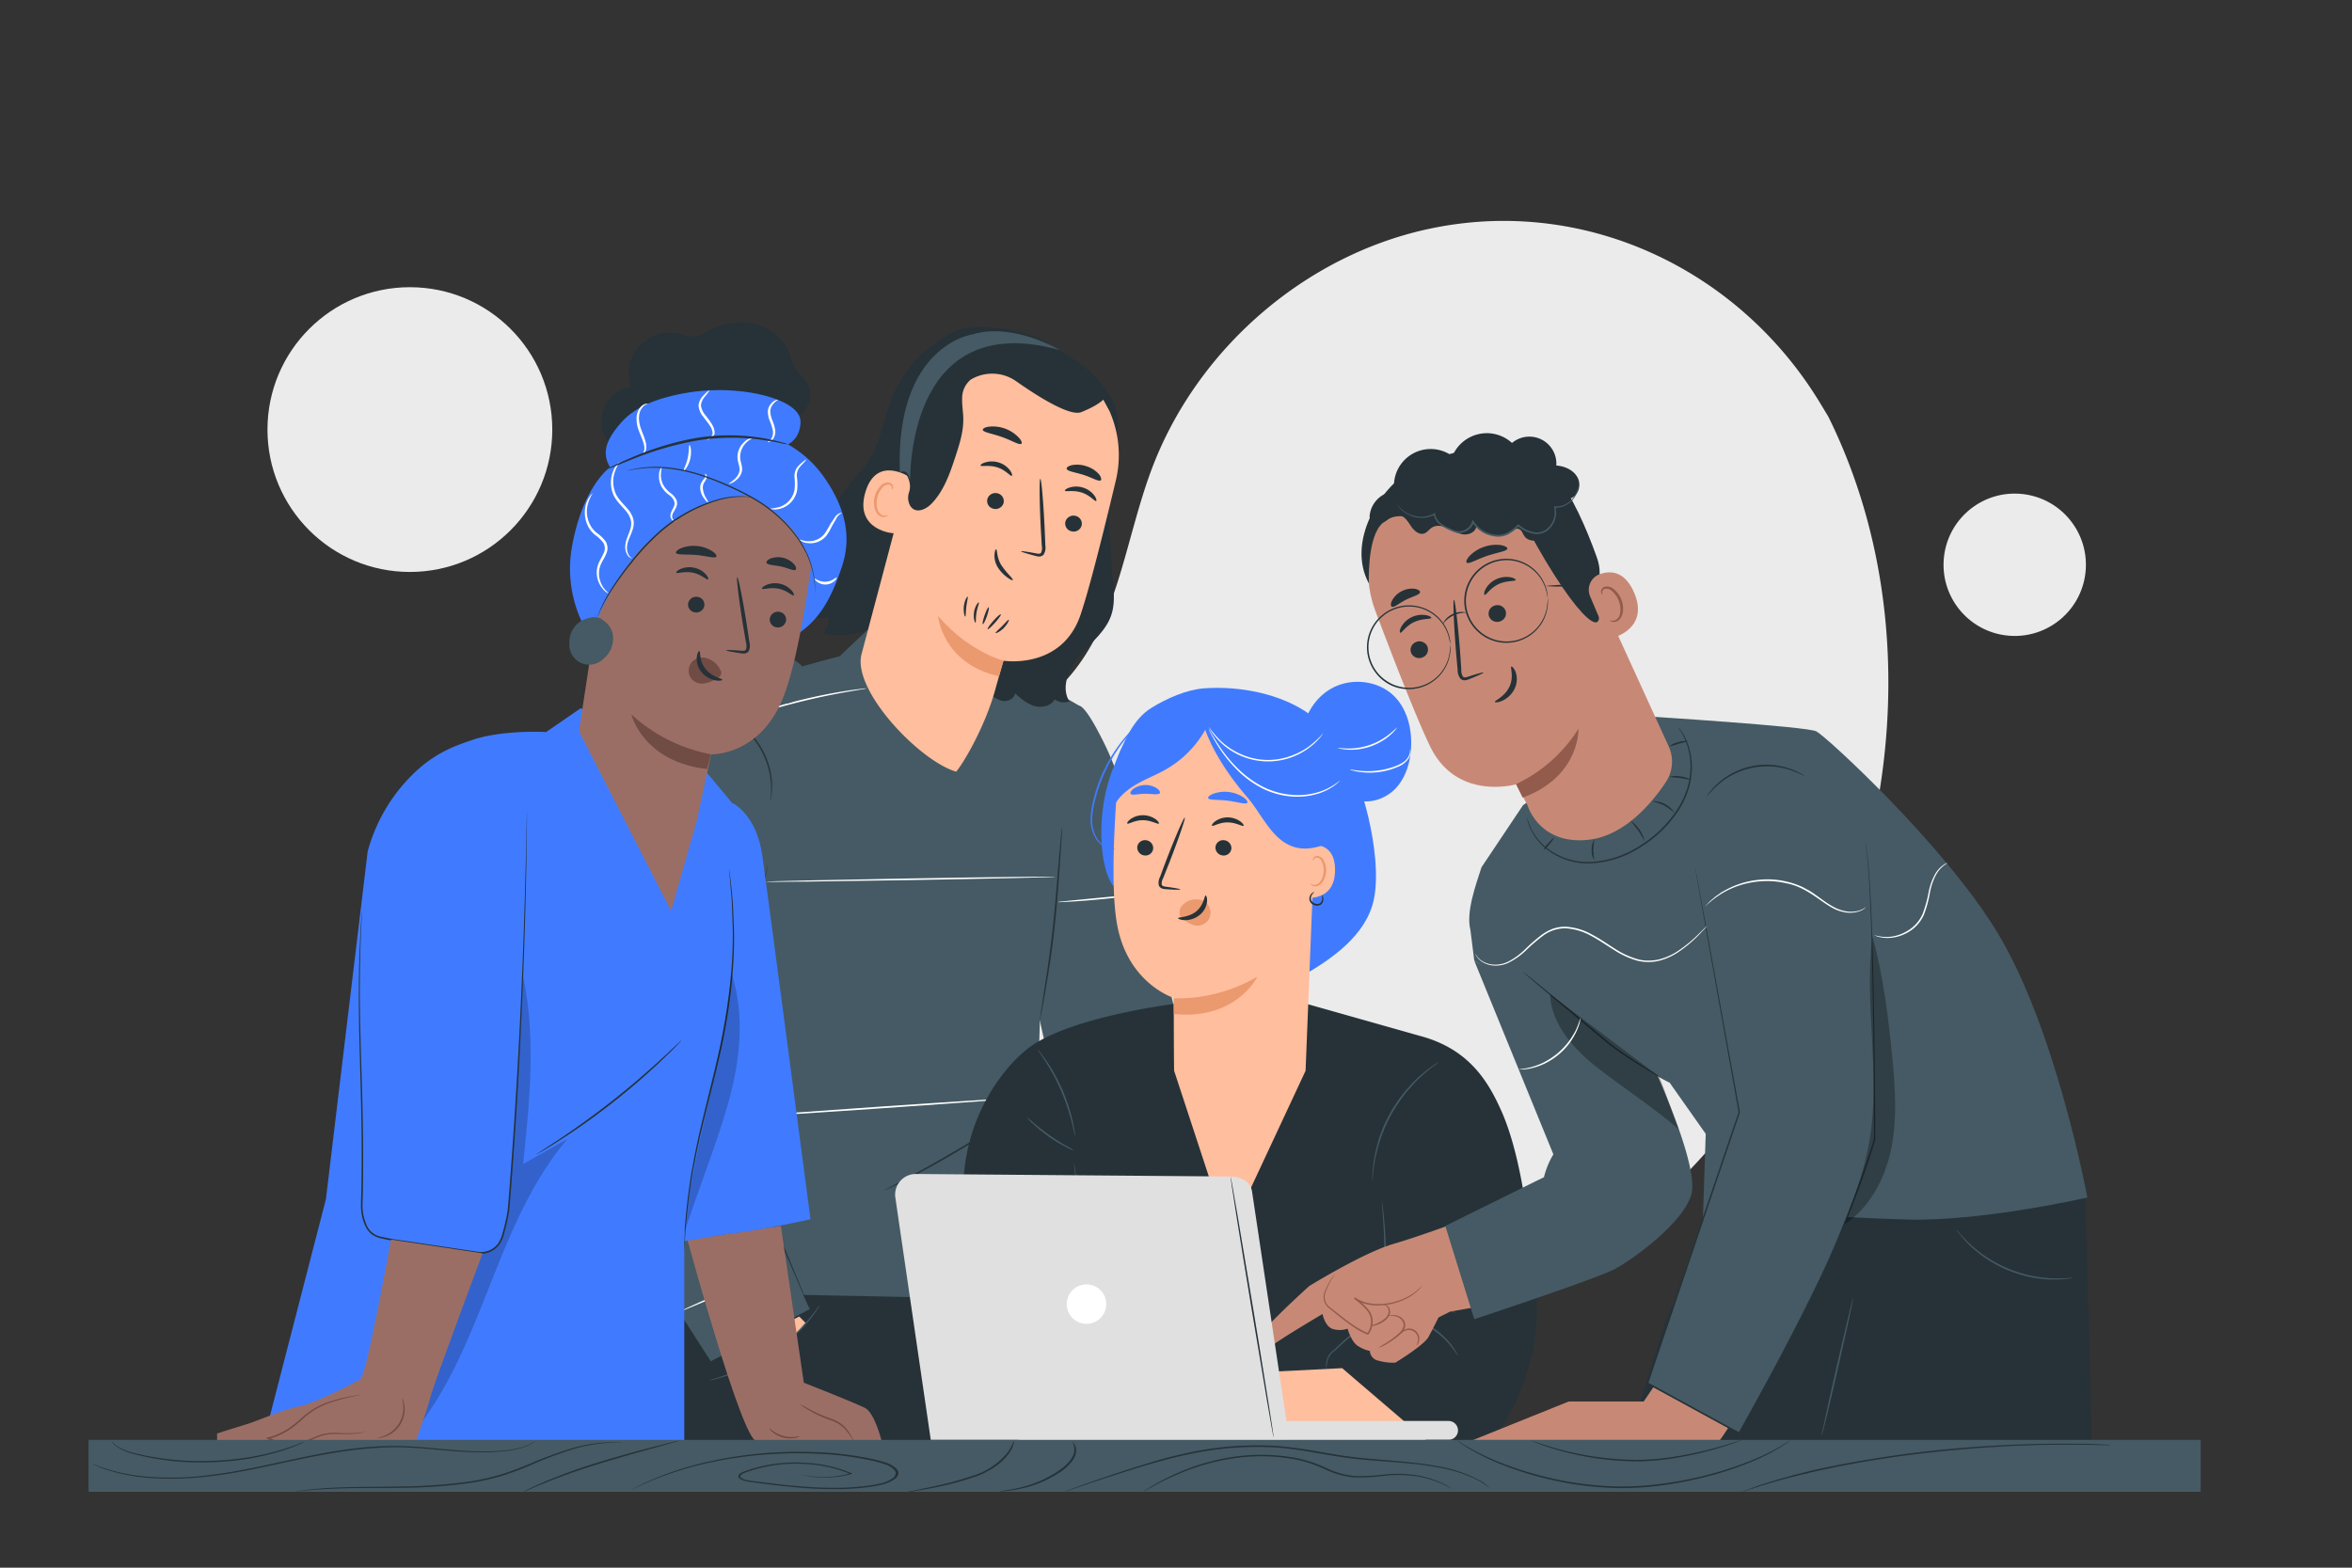
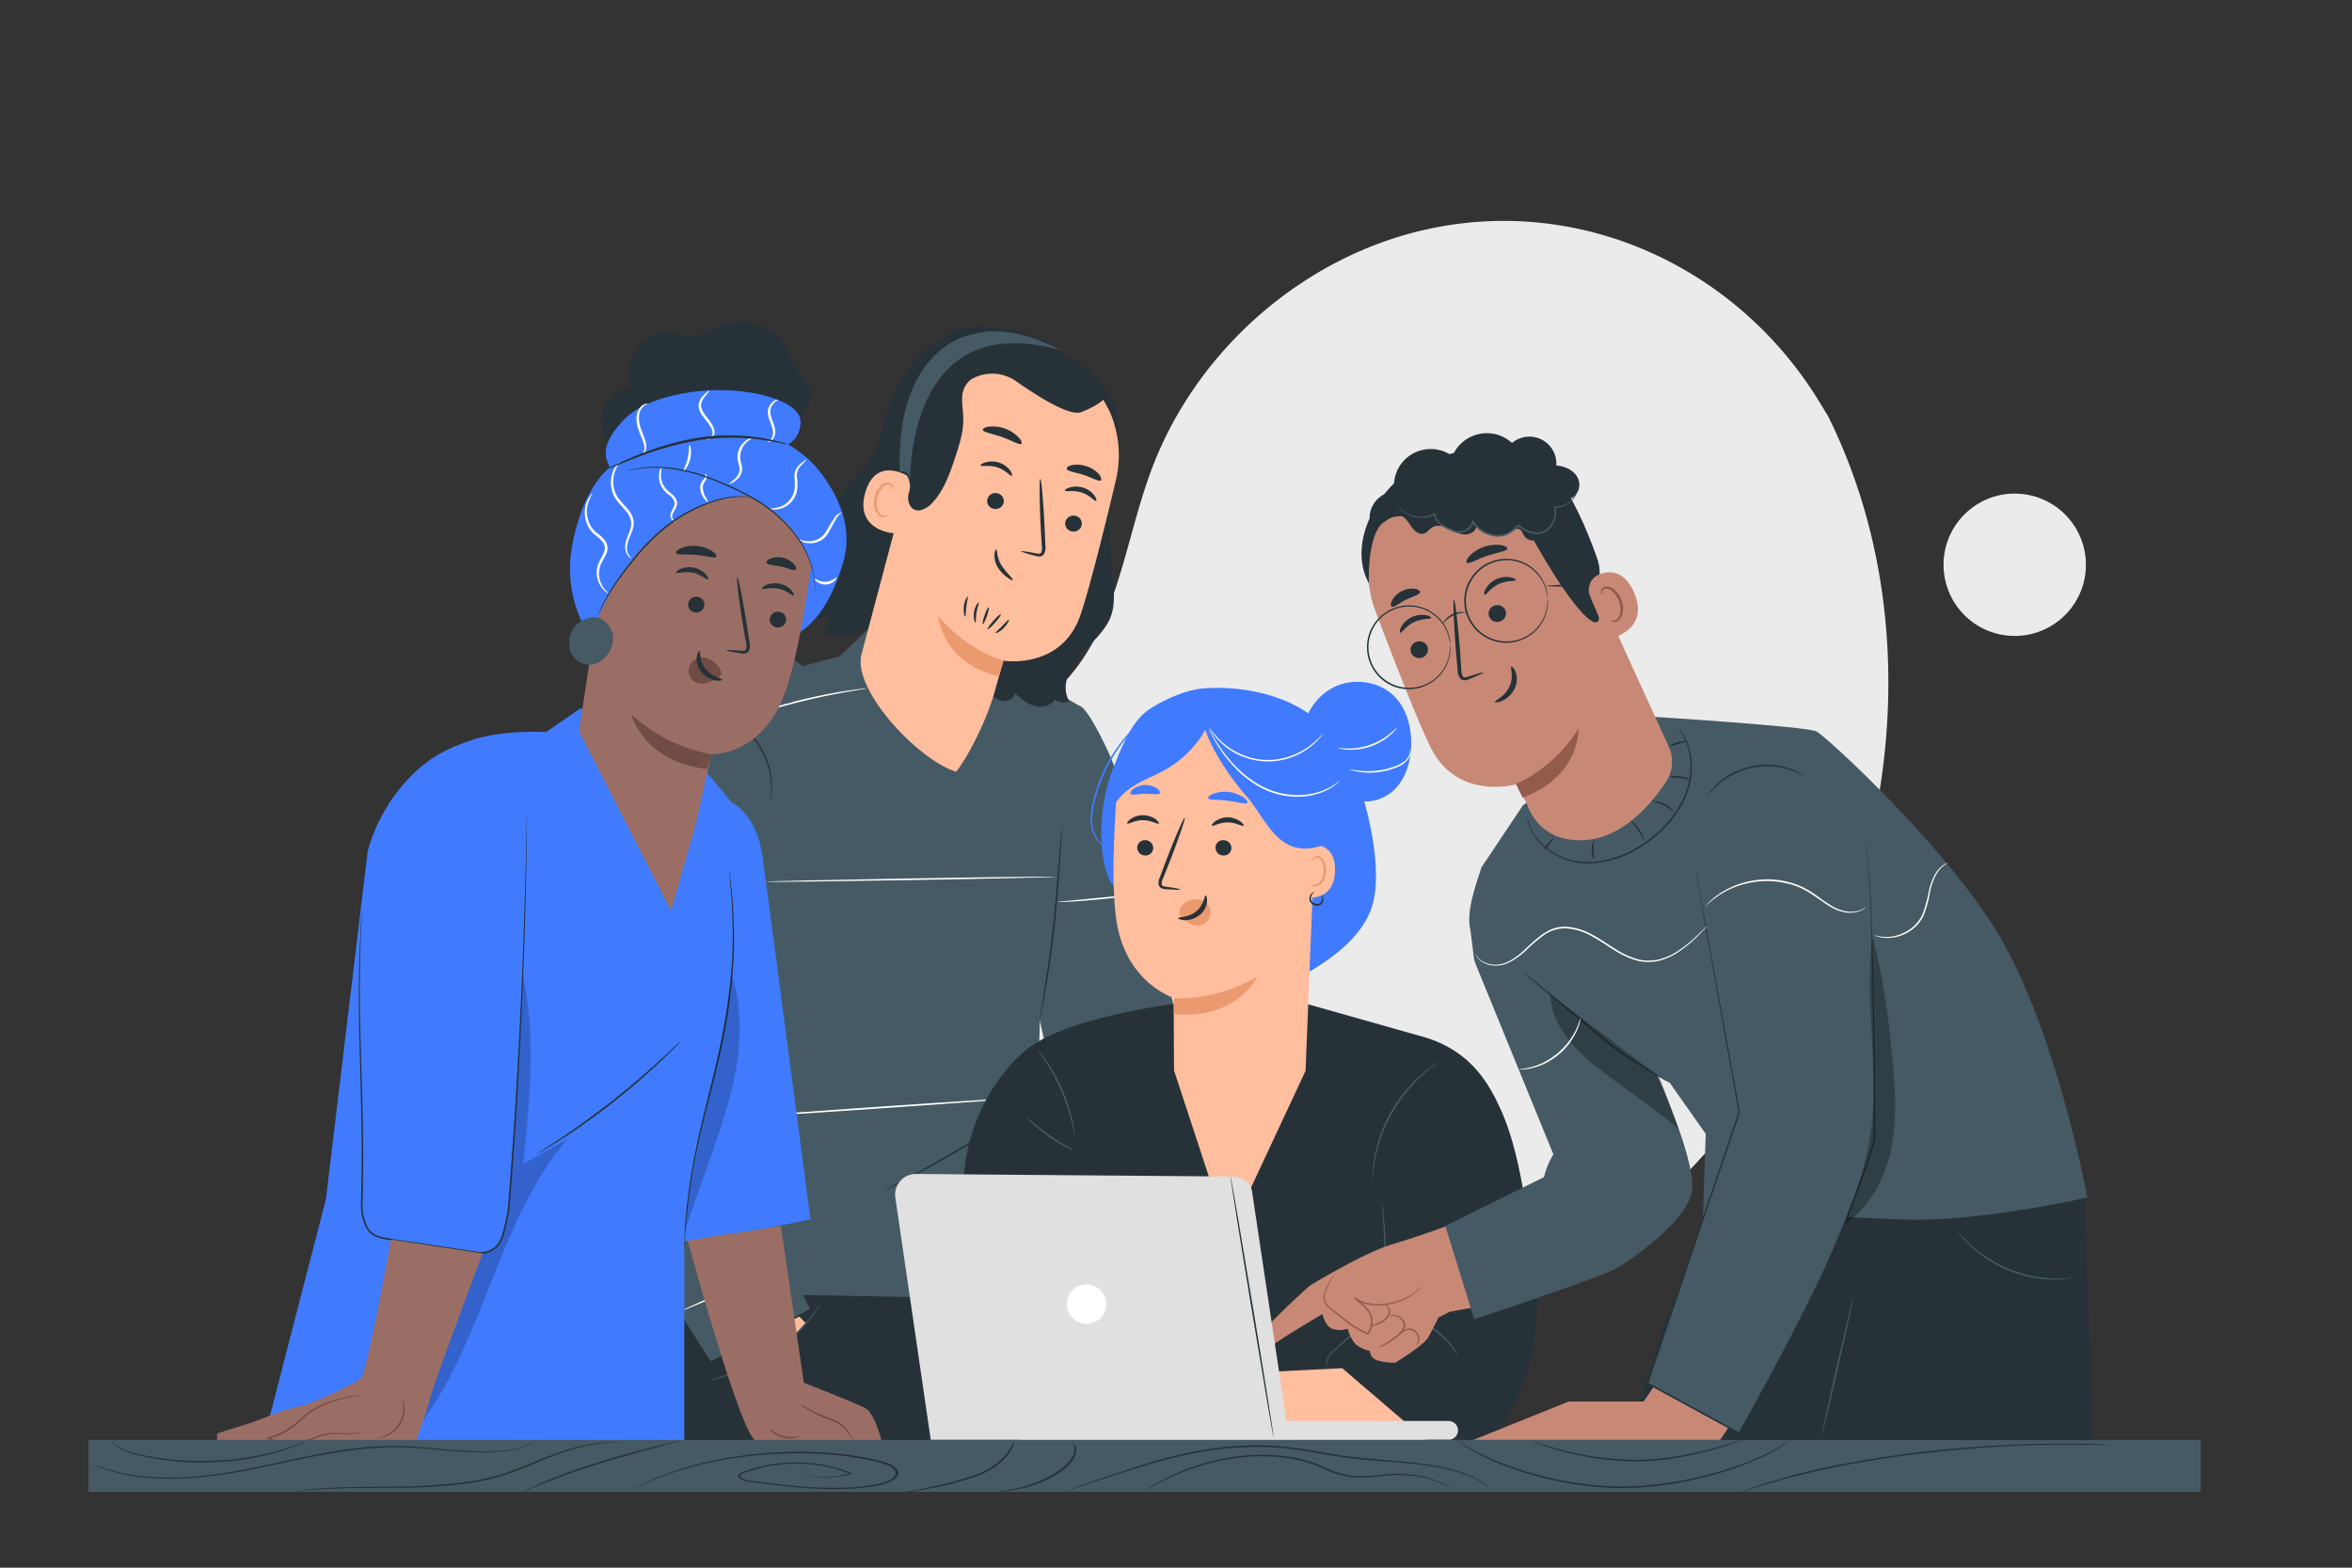
<svg xmlns="http://www.w3.org/2000/svg" viewBox="0 0 750 500">
  <rect x="0" y="0" width="750" height="500" fill="#333333" stroke="none" />
  <g id="freepik--background-simple--inject-34">
    <path d="M583,132.86l-2.71-4.48C557.37,90.66,516,67.92,472.35,70.68A115,115,0,0,0,455.64,73c-39.67,8.5-74.19,38.5-88.5,76.92-8.42,22.6-10.77,48.61-26.74,66.55-20.78,23.34-56.06,24.08-87.08,23.11s-66.33-.14-87,23.29c-13,14.68-17.06,35.55-16,55.21,2.77,52,39,98.57,85.14,121.69s100.41,25.2,150.89,15c70.7-14.25,137.94-53.39,178.35-113.85S615.31,198.11,583,132.86Z" style="fill:#ebebeb" />
-     <circle cx="130.7" cy="137.01" r="45.41" style="fill:#ebebeb" />
    <circle cx="642.44" cy="180.13" r="22.7" transform="translate(420.8 809.45) rotate(-86.26)" style="fill:#ebebeb" />
  </g>
  <g id="freepik--character-2--inject-34">
    <path d="M426,361.75s10.57-6.58,14.55-6.14l22.87,5.33s2,2.14-2,4.11-9-.86-9-.86l-5.56.78,3.84,3.21,15.17,4.67s11,3.1,9.66,4.72-4.64,1.82-9.38.48l-10.76-3s-1.88-.41,1.15,1.69,16.34,5.37,18.1,6.24,6.54,1.6,6,4.33-6.52.53-6.52.53l-19.7-4.57s7.78,3.36,9.1,4,5.63,1.81,7.93,3,3.4,2.67,3.14,3.88a2.3,2.3,0,0,1-2.49,1.94l-16.67-5.73s-7.56-3-8.07-2.9,2.95,3.33,2.95,3.33l5.32,2.73s7.68,2.57,7.7,4.7-1.58,2.05-1.58,2.05l-14-4.83-15.63-7.92-11.71-7.18s2.11-8.26,1.71-8.62S426,361.75,426,361.75Z" style="fill:#ffbe9d" />
    <path d="M431.52,377.27c0-.16,1.47-.55,3.77-1.38s5.54-2.31,7.22-5.58a6.76,6.76,0,0,0,.76-4.36l-.1-.5.55-.07c2.43-.32,4.69-.85,6.22-1.05s2.51-.27,2.51-.14a12.9,12.9,0,0,1-2.39.71c-1.55.37-3.59,1-6.31,1.43l.45-.57a7.44,7.44,0,0,1-.79,5,10.2,10.2,0,0,1-3.8,4,16.16,16.16,0,0,1-4.09,1.77C433.09,377.25,431.55,377.39,431.52,377.27Z" style="fill:#eb996e" />
    <polyline points="216.6 462.58 214.75 393.56 335.79 395.9 352.26 459.98 216.6 462.58" style="fill:#263238" />
    <path d="M276.84,200.69l-9.1,8.62s-34,8.45-40,14.4-9,97.62-8.65,104,0,61.43,0,61.43-2,21,0,22.2,40.16,1.7,59.19,2.1,59.38,1.51,61.76-.47-5.91-43.08-5.91-43.08l-3.3-18.95,1-33.14,7-45.59L344,225s-13.87-8.32-20.61-9.91S276.84,200.69,276.84,200.69Z" style="fill:#455a64" />
    <path d="M377.19,333.05,358.7,255.41a86.93,86.93,0,0,0-6.36-17.86c-2.87-5.89-6.42-12.31-8.37-12.54-11.47-1.32-17.44,33.7-17.44,33.7V303.1l10.82,48.08a21.27,21.27,0,0,0,14.32,15.61l73.39,23.36,8.51-36.43Z" style="fill:#455a64" />
    <path d="M246.09,216.77s-27.89,3.94-36.9,25.22c0,0-27.87,108.48-23.21,122.77s40.69,69.42,40.69,69.42l31.59-16.67s-30.87-64.07-30.87-71.14S246.09,216.77,246.09,216.77Z" style="fill:#455a64" />
-     <path d="M258.26,417.51a1.88,1.88,0,0,1-.18-.35c-.12-.25-.27-.6-.47-1-.41-.95-1-2.29-1.76-4l-6.38-14.77c-5.34-12.51-12.71-29.75-20.85-48.79-.38-.88-.75-1.75-1.09-2.56l0-.06v0a26.21,26.21,0,0,1,.59-3.75c.26-1.22.53-2.43.82-3.61.56-2.38,1.16-4.71,1.75-7,1.19-4.57,2.35-9,3.44-13.17,2.22-8.37,4.19-15.89,5.79-22.21s2.82-11.44,3.67-15c.4-1.75.72-3.11.94-4.07.11-.45.2-.79.26-1.06a1.4,1.4,0,0,1,.11-.35,3.36,3.36,0,0,1-.06.36c-.05.27-.12.62-.21,1.07-.2,1-.48,2.34-.85,4.1-.78,3.55-1.94,8.68-3.51,15s-3.49,13.86-5.68,22.24c-1.08,4.2-2.23,8.6-3.41,13.17-.58,2.29-1.18,4.62-1.74,7a53.93,53.93,0,0,0-1.39,7.23l0-.1c.35.81.72,1.69,1.09,2.56l20.72,48.86L256,412c.71,1.74,1.27,3.09,1.67,4q.26.66.42,1.05C258.22,417.38,258.26,417.51,258.26,417.51Z" style="fill:#263238" />
    <path d="M338.67,264a2.64,2.64,0,0,1,0,.64q0,.69-.09,1.8c-.11,1.63-.25,3.87-.43,6.62-.4,5.59-.88,13.31-1.77,21.82s-2.15,16.16-3.11,21.68c-.48,2.76-.89,5-1.19,6.53-.14.72-.26,1.31-.36,1.76a3.65,3.65,0,0,1-.15.62,2.7,2.7,0,0,1,.05-.63c.07-.47.15-1.06.26-1.79.25-1.61.6-3.83,1-6.55.86-5.53,2.06-13.18,2.95-21.67s1.43-16.22,1.92-21.8c.25-2.74.45-5,.6-6.61.07-.73.14-1.33.19-1.79A3,3,0,0,1,338.67,264Z" style="fill:#263238" />
    <path d="M230.83,432l3.13,5.76s15.51-5.91,22.89-15.87l-2-2Z" style="fill:#ffbe9d" />
    <path d="M261.43,416.25a11.19,11.19,0,0,1-.89,1.47c-.3.47-.67,1-1.15,1.66s-1,1.36-1.64,2.11-1.33,1.6-2.14,2.43-1.69,1.72-2.64,2.62a55.52,55.52,0,0,1-6.71,5.26,63.22,63.22,0,0,1-7.42,4.19,62.17,62.17,0,0,1-6.45,2.6c-.93.34-1.79.58-2.55.81s-1.4.4-1.94.52a10.92,10.92,0,0,1-1.68.36,10,10,0,0,1,1.62-.55c.53-.16,1.18-.35,1.92-.61s1.59-.52,2.51-.88c1.85-.66,4-1.57,6.36-2.69a68.92,68.92,0,0,0,7.35-4.18,60.55,60.55,0,0,0,6.67-5.18c.95-.88,1.86-1.72,2.65-2.57s1.52-1.63,2.17-2.37,1.19-1.45,1.68-2.05.9-1.15,1.22-1.6A10.19,10.19,0,0,1,261.43,416.25Z" style="fill:#455a64" />
    <path d="M245.67,255.5c-.12,0,.3-1.84.21-4.79a19.34,19.34,0,0,0-.21-2.4,22.59,22.59,0,0,0-.51-2.72,26.22,26.22,0,0,0-5.85-11.11,25.67,25.67,0,0,0-2-1.95,18.55,18.55,0,0,0-1.87-1.53c-2.38-1.74-4.12-2.42-4.07-2.52a5,5,0,0,1,1.21.47,8.3,8.3,0,0,1,1.36.69,16.87,16.87,0,0,1,1.72,1.06,18.37,18.37,0,0,1,1.94,1.51,22.83,22.83,0,0,1,2,1.95,26.72,26.72,0,0,1,3.71,5.28,27,27,0,0,1,2.26,6,23.26,23.26,0,0,1,.47,2.77,19.7,19.7,0,0,1,.15,2.45,15.62,15.62,0,0,1-.09,2,10.31,10.31,0,0,1-.2,1.51A7.85,7.85,0,0,1,245.67,255.5Z" style="fill:#263238" />
    <path d="M241.47,285.38c0,.14-9.24-2-20.55-4.69s-20.47-5-20.44-5.18,9.24,1.95,20.56,4.68S241.5,285.24,241.47,285.38Z" style="fill:#fff" />
    <path d="M336.69,279.64c0,.15-20.72.62-46.27,1.05s-46.28.68-46.29.53,20.72-.61,46.28-1.05S336.69,279.5,336.69,279.64Z" style="fill:#fff" />
    <path d="M366.33,284.84a4.72,4.72,0,0,1-1.13.24c-.72.13-1.78.28-3.09.46-2.61.36-6.23.79-10.24,1.19s-7.65.67-10.28.83c-1.32.08-2.39.13-3.13.15a4.19,4.19,0,0,1-1.15,0,6.32,6.32,0,0,1,1.14-.18l3.11-.32,10.26-1,10.25-1,3.11-.3A4.61,4.61,0,0,1,366.33,284.84Z" style="fill:#fff" />
    <path d="M228.26,341.81c0,.14-8.91-1-19.84-2.59s-19.79-3-19.77-3.1,8.9,1,19.84,2.59S228.28,341.67,228.26,341.81Z" style="fill:#fff" />
    <path d="M329.22,349.9c0,.14-21.46,1.74-48,3.57s-48,3.19-48,3,21.46-1.74,48-3.56S329.21,349.76,329.22,349.9Z" style="fill:#fff" />
    <path d="M375.22,334.3a10,10,0,0,1-1.22,1.09l-3.44,2.84c-2.9,2.39-6.9,5.71-11.25,9.44s-8.25,7.19-11.05,9.7l-3.33,3a8.64,8.64,0,0,1-1.26,1,11,11,0,0,1,1.13-1.19c.74-.74,1.84-1.8,3.21-3.09,2.74-2.57,6.6-6.07,11-9.81s8.4-7,11.36-9.34c1.49-1.16,2.7-2.09,3.54-2.71A9.46,9.46,0,0,1,375.22,334.3Z" style="fill:#fff" />
    <path d="M249.78,404.65a7.91,7.91,0,0,1-1.27.59L245,406.7l-11.64,4.77-11.61,4.87-3.52,1.46a7.53,7.53,0,0,1-1.32.48,7.55,7.55,0,0,1,1.24-.66c.81-.4,2-.95,3.46-1.62,2.93-1.34,7-3.12,11.55-5s8.69-3.5,11.71-4.63c1.51-.57,2.73-1,3.59-1.31A6.61,6.61,0,0,1,249.78,404.65Z" style="fill:#fff" />
-     <path d="M417.17,349.35a6.86,6.86,0,0,1-.19,1.44c-.16.92-.43,2.24-.79,3.87-.71,3.26-1.86,7.72-3.41,12.57s-3.22,9.16-4.53,12.22c-.66,1.54-1.21,2.77-1.61,3.61a7,7,0,0,1-.68,1.28,9,9,0,0,1,.49-1.36l1.46-3.67c1.22-3.09,2.82-7.4,4.37-12.24s2.75-9.27,3.55-12.5c.38-1.54.7-2.82.95-3.82A8.47,8.47,0,0,1,417.17,349.35Z" style="fill:#fff" />
    <path d="M276.4,219.55a9.9,9.9,0,0,1-1.6.32l-4.38.75c-3.7.65-8.8,1.64-14.37,3s-10.55,2.79-14.14,3.91l-4.24,1.33a11,11,0,0,1-1.58.45,9.47,9.47,0,0,1,1.51-.64c1-.38,2.41-.89,4.2-1.49,3.56-1.21,8.54-2.72,14.13-4.07s10.7-2.28,14.43-2.84c1.86-.28,3.37-.48,4.41-.59A9.41,9.41,0,0,1,276.4,219.55Z" style="fill:#fff" />
    <path d="M352.12,124.71c7.42,6.39,3.27,16.41,1.78,26.08s.24,20.29.63,30.07c.21,5.17,1.48,10.51-.2,15.4-1.75,5.12-6.34,8.62-9.91,12.7s-6.24,10.13-3.43,14.75a4.9,4.9,0,0,1-4.66-.64c-1.2,2.15-4.16,2.79-6.53,2.09s-4.29-2.39-6.12-4c-.28,1.77-2.43,2.73-4.19,2.37a9.28,9.28,0,0,1-4.42-2.92,12.08,12.08,0,0,0-4.24-3.23c-3.75-1.33-8.13,1.52-11.77-.1-5-2.21-4.51-10.85-9.68-12.62-2.43-.84-5.05.31-7.6.59s-5.29-2-4.94-4.52c-4.39,1.83-10,2.7-14.51,1.07a5.17,5.17,0,0,0,1.82-4.95,16.73,16.73,0,0,1-9.65-1.18,9.86,9.86,0,0,0,6.39-5.07,8.43,8.43,0,0,1-7.54-2.69c5.57.06,9.45-5.7,10.62-11.14s.76-11.26,3-16.36c2.41-5.55,7.57-9.42,10.7-14.6,4.37-7.22,4.49-16.43,9-23.56,3-4.67,5.78-8.65,10.26-11.89,5.66-4.1,8.9-6.22,15.89-6.13,5.86.08,15.88,1.71,20.88,4.77,8.88,5.44,18.31,11.51,22.25,21.15" style="fill:#263238" />
    <path d="M286.4,167.55c-.42-7.72-.79-15.5.12-23.18s3.2-15.34,7.67-21.66c.68-.95,5.94-7.18,7-6.77.78.29-3.06,6.39-2.84,7.2,2.11,7.71,1,16-1.64,23.57a104.6,104.6,0,0,1-10.35,20.84" style="fill:#263238" />
    <path d="M304.88,246.11c-11.53-3.33-33.23-25.9-30.15-37.5l18.53-69.78c4.38-18.91,19-32.12,37.81-27.22l1.71.56a34.69,34.69,0,0,1,23.05,41c-3.89,16.37-8.39,34.39-11.27,42.91-6,17.64-24.57,14.65-24.57,14.65s-1.22,4.14-2.68,9.41c-3.28,11.83-10.19,23.43-12.43,26Z" style="fill:#ffbe9d" />
    <path d="M320,210.75s-11.38-3-20.86-14.3c0,0,1.23,15.12,19.42,19.25Z" style="fill:#eb996e" />
    <path d="M344.89,167.68a2.66,2.66,0,0,1-3.27,1.76,2.54,2.54,0,0,1-1.87-3.12,2.68,2.68,0,0,1,3.27-1.77A2.56,2.56,0,0,1,344.89,167.68Z" style="fill:#263238" />
    <path d="M349.53,159.78c-.42.23-1.88-1.81-4.6-2.69s-5.16-.16-5.35-.59c-.1-.19.42-.68,1.49-1a7.2,7.2,0,0,1,4.41.06,7,7,0,0,1,3.53,2.55C349.64,159,349.73,159.68,349.53,159.78Z" style="fill:#263238" />
    <path d="M320,160.48a2.66,2.66,0,0,1-3.27,1.76,2.54,2.54,0,0,1-1.87-3.12,2.68,2.68,0,0,1,3.27-1.77A2.55,2.55,0,0,1,320,160.48Z" style="fill:#263238" />
    <path d="M322.64,151.76c-.42.23-1.88-1.81-4.6-2.69s-5.16-.16-5.35-.59c-.09-.2.41-.69,1.49-1a7.32,7.32,0,0,1,4.42.07,7,7,0,0,1,3.53,2.55C322.75,151,322.84,151.66,322.64,151.76Z" style="fill:#263238" />
    <path d="M325.62,175.84c0-.16,1.83.1,4.68.64.72.15,1.42.23,1.69-.21a3.72,3.72,0,0,0,.21-2.21c-.11-1.9-.22-3.88-.34-6-.41-8.46-.47-15.33-.13-15.34s.95,6.83,1.36,15.29q.14,3.12.25,6a4.29,4.29,0,0,1-.53,2.84,1.84,1.84,0,0,1-1.47.65,5.11,5.11,0,0,1-1.24-.22C327.3,176.54,325.58,176,325.62,175.84Z" style="fill:#263238" />
    <path d="M325.7,141.51c-.6.57-3-1-6.19-2.13s-6-1.48-6.13-2.3c0-.39.71-.84,2-1a11.4,11.4,0,0,1,9.38,3.38C325.68,140.41,326,141.23,325.7,141.51Z" style="fill:#263238" />
    <path d="M351,153.21c-.76.44-2.79-.89-5.46-1.74s-5.07-1.11-5.39-1.92c-.13-.38.41-.89,1.59-1.18a9,9,0,0,1,4.76.36,8.82,8.82,0,0,1,4,2.59C351.18,152.25,351.29,153,351,153.21Z" style="fill:#263238" />
    <path d="M290.45,152.41c-.26-.23-11-7.54-14.54,4.69s9.47,13.27,9.59,12.92S290.45,152.41,290.45,152.41Z" style="fill:#ffbe9d" />
    <path d="M283.1,164.3c0-.05-.25.09-.66.15a2.18,2.18,0,0,1-1.6-.43c-1.16-.84-1.65-3.21-1.07-5.43a7.22,7.22,0,0,1,1.48-2.88,2.53,2.53,0,0,1,2.07-1.17,1.13,1.13,0,0,1,1.09.94c.07.39-.08.62,0,.66s.32-.13.37-.67a1.38,1.38,0,0,0-.26-.9,1.7,1.7,0,0,0-1.09-.66,3.16,3.16,0,0,0-2.78,1.26,7.55,7.55,0,0,0-1.72,3.19c-.64,2.49,0,5.16,1.58,6.19a2.39,2.39,0,0,0,2,.24C283,164.59,283.14,164.34,283.1,164.3Z" style="fill:#eb996e" />
    <path d="M353.58,130.64c2.3-.54-1.86-8.63-6.12-12.21C341,113,330.34,107.81,323,107.83c-8.83,0-16.77,2.2-23,8.5s-10.17,14.55-12.31,23.12c-.66,2.61-1.15,5.39-.37,8,.95,3.19,3.76,5.82,2.57,9.52a5.34,5.34,0,0,0,.22,4.1c1.58,3,5,1.55,6.85-.35,4-4.05,5.94-9.7,7.72-15.14,1.26-3.86,2.54-7.82,2.49-11.88,0-2.21-.45-4.41-.36-6.63a7.67,7.67,0,0,1,2.59-5.88,8.26,8.26,0,0,1,1.27-.72,13.27,13.27,0,0,1,13.37,1.13c6.22,4.38,17,11.33,20.73,9.85,5.38-2.13,7.06-4,7.06-4Z" style="fill:#263238" />
    <path d="M317.64,175.2c-.18,0-.46.62-.52,1.75a7.1,7.1,0,0,0,1.2,4.22,11.7,11.7,0,0,0,3,3.07c.88.63,1.5.92,1.62.78s-.28-.69-1-1.48a27.08,27.08,0,0,1-2.51-3.1C317.74,177.93,318.06,175.23,317.64,175.2Z" style="fill:#263238" />
    <path d="M290.2,154.09c0,.25,0,.5,0,.78C290.21,154.87,290.2,154.59,290.2,154.09Z" style="fill:#407BFF" />
    <path d="M286.94,150.63s3-1.76,3.26,3.46c-.06-6.74,1.15-55.4,47.82-42.42,0,0-15-9-28-5C310,106.64,285.44,110.23,286.94,150.63Z" style="fill:#455a64" />
    <path d="M317.47,201.89c.1.19,1.41-.37,2.62-1.6s1.77-2.53,1.58-2.63-1,.94-2.14,2.07S317.35,201.7,317.47,201.89Z" style="fill:#263238" />
    <path d="M314.94,200.67c.16.15,1.23-.79,2.39-2.1s2-2.48,1.8-2.63-1.24.8-2.4,2.1S314.77,200.53,314.94,200.67Z" style="fill:#263238" />
    <path d="M313.4,199.07c.21.07.79-1.08,1.31-2.57s.76-2.75.55-2.82-.79,1.08-1.3,2.57S313.19,199,313.4,199.07Z" style="fill:#263238" />
    <path d="M311.07,198.61c.22-.05,0-1.52.31-3.27s.95-3.07.75-3.2-1.22,1.13-1.53,3.07S310.87,198.69,311.07,198.61Z" style="fill:#263238" />
    <path d="M307.79,196.66c.23,0,.14-1.47.35-3.19s.63-3.09.42-3.18-1,1.23-1.21,3.08S307.59,196.7,307.79,196.66Z" style="fill:#263238" />
    <path d="M323.41,355.59s-.12.12-.38.31l-1.14.82c-1,.7-2.46,1.68-4.28,2.87-3.63,2.39-8.73,5.59-14.47,8.93s-11.05,6.17-14.93,8.15c-1.93,1-3.51,1.77-4.61,2.29l-1.27.59c-.3.13-.45.19-.46.17a2.06,2.06,0,0,1,.41-.26l1.23-.68,4.53-2.44c3.83-2,9.1-4.94,14.84-8.27s10.85-6.48,14.53-8.79l4.37-2.73,1.19-.73A1.83,1.83,0,0,1,323.41,355.59Z" style="fill:#263238" />
    <path d="M377.15,332.93a37,37,0,0,0-12.45,11.72,8.83,8.83,0,0,1,1.21-2.25,26.79,26.79,0,0,1,4-4.72,27.4,27.4,0,0,1,4.95-3.68A8.87,8.87,0,0,1,377.15,332.93Z" style="fill:#263238" />
  </g>
  <g id="freepik--character-3--inject-34">
    <path d="M376.13,319.94s-35.53,4.21-48.67,14.71a45,45,0,0,0-5.77,5.62,60.22,60.22,0,0,0-14.29,34.15l-4.76,52.25.38,8.63a25.27,25.27,0,0,0,25.16,24.15l146.82,1s19.28-21.52,14.23-54.9c-1.19-7.85-3.09-34.77-10.53-51.34-3.93-8.76-9.95-19.58-25.84-23.8l-37.09-10.49Z" style="fill:#263238" />
    <path d="M342.83,362.44a5.73,5.73,0,0,1-.3-1.17c-.16-.75-.41-1.84-.74-3.18a68.65,68.65,0,0,0-3.44-10.2,67.57,67.57,0,0,0-5.06-9.49c-.75-1.17-1.37-2.09-1.82-2.73a6.62,6.62,0,0,1-.64-1,5.21,5.21,0,0,1,.81.9c.49.6,1.16,1.5,1.95,2.64a56.73,56.73,0,0,1,5.24,9.5A57.4,57.4,0,0,1,342.15,358c.29,1.36.48,2.47.58,3.24A4.91,4.91,0,0,1,342.83,362.44Z" style="fill:#455a64" />
-     <path d="M349,422c-.15,0-1.72-11.4-3.51-25.51s-3.13-25.56-3-25.57,1.71,11.4,3.51,25.51S349.14,422,349,422Z" style="fill:#455a64" />
+     <path d="M349,422c-.15,0-1.72-11.4-3.51-25.51S349.14,422,349,422Z" style="fill:#455a64" />
    <path d="M342.5,366.93a11.31,11.31,0,0,1-2.5-1.06,45.41,45.41,0,0,1-10.69-7.53,10.62,10.62,0,0,1-1.84-2,20.31,20.31,0,0,1,2.08,1.73c1.27,1.08,3.05,2.53,5.13,4s4,2.65,5.49,3.47A18.38,18.38,0,0,1,342.5,366.93Z" style="fill:#455a64" />
    <path d="M437.64,376.6a10.76,10.76,0,0,1,0-1.79,19.69,19.69,0,0,1,.14-2.09c.09-.81.15-1.74.35-2.75a32.23,32.23,0,0,1,.67-3.3c.25-1.19.65-2.42,1-3.72a46.58,46.58,0,0,1,8.65-15.36c.91-1,1.75-2,2.63-2.83a33.33,33.33,0,0,1,2.48-2.28c.76-.7,1.52-1.23,2.17-1.73a18.05,18.05,0,0,1,1.71-1.2,12.09,12.09,0,0,1,1.53-.92,11.61,11.61,0,0,1-1.41,1.08c-.47.33-1,.74-1.65,1.27s-1.37,1.07-2.11,1.77-1.59,1.44-2.41,2.31-1.68,1.83-2.57,2.84a48.59,48.59,0,0,0-8.56,15.21c-.41,1.28-.83,2.49-1.09,3.66s-.54,2.26-.73,3.26-.3,1.92-.42,2.73-.19,1.49-.23,2.07A13.12,13.12,0,0,1,437.64,376.6Z" style="fill:#455a64" />
    <path d="M423,436.61a5.41,5.41,0,0,1-.11-1.84,5.55,5.55,0,0,1,2.63-4.3l0,0A45.38,45.38,0,0,1,440.54,420l-.15.21c.2-1.88.41-3.83.56-5.84a172.13,172.13,0,0,0,.3-22c-.13-2.81-.33-5.09-.44-6.66-.06-.74-.11-1.34-.15-1.81a2.82,2.82,0,0,1,0-.64,2.66,2.66,0,0,1,.12.63c.07.46.15,1.06.25,1.8.17,1.57.43,3.84.61,6.66a154.76,154.76,0,0,1-.15,22.07c-.15,2-.36,4-.57,5.86l0,.15-.14.06a46.49,46.49,0,0,0-15,10.23h0l0,0a5.31,5.31,0,0,0-1.95,2,5.46,5.46,0,0,0-.65,2C422.93,436,423.07,436.6,423,436.61Z" style="fill:#455a64" />
    <path d="M464.9,432.38c-.09.05-.85-1.39-2.52-3.39a25.87,25.87,0,0,0-7.84-6.32,25.12,25.12,0,0,0-5.18-2,19.67,19.67,0,0,0-4.5-.59c-2.6,0-4.21.3-4.22.2a4.64,4.64,0,0,1,1.11-.27,20.46,20.46,0,0,1,3.11-.3,18.07,18.07,0,0,1,4.61.5,23.75,23.75,0,0,1,5.31,2,24.36,24.36,0,0,1,7.89,6.55,20.16,20.16,0,0,1,1.73,2.59A4.79,4.79,0,0,1,464.9,432.38Z" style="fill:#455a64" />
    <path d="M464.18,418.71c0,.09-1.22-.47-3.25-1a24.72,24.72,0,0,0-3.6-.62,34.39,34.39,0,0,0-4.49-.12,40.79,40.79,0,0,0-8.06,1.23c-2,.53-3.25,1-3.28.89a3.24,3.24,0,0,1,.82-.4,22.39,22.39,0,0,1,2.36-.84,33.72,33.72,0,0,1,8.14-1.4,31.9,31.9,0,0,1,4.56.16,22.71,22.71,0,0,1,3.65.74,14,14,0,0,1,1.35.46,7.19,7.19,0,0,1,1,.42A3.13,3.13,0,0,1,464.18,418.71Z" style="fill:#455a64" />
    <path d="M436.35,260.7c-2.93-12.44-8.16-25.15-18.48-32.71-9.18-6.73-22.58-9.29-33.94-8.45-5.59.42-11.83,3.21-16.62,6.13-6.56,4-9.15,11.77-12.15,18.85-6,14.19-4.57,33.08,0,38.2l59.39,28.94c10.17-5.72,21.18-13.42,23.55-24.83C439.69,279.05,438.17,268.43,436.35,260.7Z" style="fill:#407BFF" />
    <path d="M413.86,238.63,376.76,229c-11.9-1.34-19.91,13.27-20.75,25.21-.92,13.26-1.53,29.5,0,39.41,3,19.93,18.28,24.66,18.28,24.66s0,17.32.11,23.23l17.31,52.72,24.61-52.72,3.79-95.71A7,7,0,0,0,413.86,238.63Z" style="fill:#ffbe9d" />
    <path d="M362.64,270.26a2.56,2.56,0,0,0,2.45,2.59,2.44,2.44,0,0,0,2.64-2.28,2.55,2.55,0,0,0-2.44-2.6A2.45,2.45,0,0,0,362.64,270.26Z" style="fill:#263238" />
    <path d="M359.48,262.66c.31.33,2.26-1.09,5-1.06s4.76,1.41,5.06,1.08c.14-.15-.17-.75-1.05-1.4a7,7,0,0,0-4-1.27,6.75,6.75,0,0,0-4,1.25C359.61,261.91,359.32,262.51,359.48,262.66Z" style="fill:#263238" />
    <path d="M387.58,270.26a2.55,2.55,0,0,0,2.44,2.59,2.45,2.45,0,0,0,2.65-2.28,2.56,2.56,0,0,0-2.44-2.6A2.44,2.44,0,0,0,387.58,270.26Z" style="fill:#263238" />
    <path d="M386.49,263.35c.31.34,2.26-1.08,5-1.05s4.76,1.41,5.06,1.08c.14-.15-.17-.75-1.05-1.4a7.06,7.06,0,0,0-4-1.28,6.75,6.75,0,0,0-4,1.26C386.62,262.6,386.33,263.2,386.49,263.35Z" style="fill:#263238" />
    <path d="M376.37,283.67c0-.16-1.69-.47-4.45-.84-.71-.08-1.37-.22-1.48-.7a3.49,3.49,0,0,1,.48-2.08l2.11-5.33c2.93-7.58,5.06-13.83,4.76-13.94s-2.94,5.94-5.87,13.53c-.71,1.87-1.38,3.65-2,5.36a4,4,0,0,0-.39,2.75,1.75,1.75,0,0,0,1.15,1,4.25,4.25,0,0,0,1.19.18C374.63,283.8,376.36,283.82,376.37,283.67Z" style="fill:#263238" />
    <path d="M374.22,318.41l.11,5c19.92,2,26.6-11.89,26.6-11.89A50.58,50.58,0,0,1,374.22,318.41Z" style="fill:#eb996e" />
    <path d="M385.42,288.86a4.42,4.42,0,0,0-3.66-2,5.75,5.75,0,0,0-5.25,2.56,3.56,3.56,0,0,0-.25,2.57c.19.44,0,.23.38.53a10,10,0,0,0,4.09,2.57,4.31,4.31,0,0,0,4.56-1.64A4.38,4.38,0,0,0,385.42,288.86Z" style="fill:#eb996e" />
    <path d="M384.45,285.62c-.45,0-.48,3-3,5.05s-5.74,1.76-5.77,2.17c0,.19.71.59,2.05.63a7.37,7.37,0,0,0,4.81-1.64,6.45,6.45,0,0,0,2.36-4.24C385,286.35,384.65,285.61,384.45,285.62Z" style="fill:#263238" />
    <path d="M385.25,254.55c.27.75,3,.41,6.24.82s5.82,1.31,6.25.64c.2-.32-.25-1-1.3-1.75a10.91,10.91,0,0,0-9.51-1.12C385.74,253.61,385.14,254.19,385.25,254.55Z" style="fill:#407BFF" />
    <path d="M360.54,253.17c.48.62,2.38,0,4.65,0s4.21.45,4.65-.2c.2-.31-.1-.94-.94-1.54a6.72,6.72,0,0,0-7.49.18C360.6,252.22,360.33,252.86,360.54,253.17Z" style="fill:#407BFF" />
    <path d="M414.72,270c.27-.12,11.08-3.56,11,7.56s-11.24,8.72-11.26,8.4S414.72,270,414.72,270Z" style="fill:#ffbe9d" />
    <path d="M417.89,281.79s.19.14.51.29a1.9,1.9,0,0,0,1.45,0c1.18-.42,2.18-2.27,2.26-4.27a6.51,6.51,0,0,0-.52-2.78,2.21,2.21,0,0,0-1.45-1.5,1,1,0,0,0-1.14.52c-.15.31-.09.53-.14.55s-.24-.19-.15-.65a1.22,1.22,0,0,1,.45-.69,1.46,1.46,0,0,1,1.07-.27,2.71,2.71,0,0,1,2,1.74,6.63,6.63,0,0,1,.64,3.1c-.09,2.24-1.26,4.33-2.87,4.78a2.13,2.13,0,0,1-1.77-.31C417.9,282.06,417.85,281.81,417.89,281.79Z" style="fill:#eb996e" />
    <path d="M421.56,285.5c.05-.06.48.46.41,1.46a2.05,2.05,0,0,1-.78,1.56,2.32,2.32,0,0,1-2.13.15,2.24,2.24,0,0,1-1.48-1.54,2.36,2.36,0,0,1,.3-1.71c.55-.86,1.25-.94,1.25-.88s-.53.3-.9,1.07a2,2,0,0,0-.15,1.39,1.79,1.79,0,0,0,1.18,1.14,1.84,1.84,0,0,0,1.63-.05,1.78,1.78,0,0,0,.69-1.18A6.6,6.6,0,0,0,421.56,285.5Z" style="fill:#263238" />
    <path d="M355.12,257.34c1.5-3.22,4.41-5.57,7.5-7.33s6.43-3,9.5-4.82a33.4,33.4,0,0,0,14.94-18.68c-5.47-2.83-12.28-2.5-17.8.23A27.2,27.2,0,0,0,357,240a42.71,42.71,0,0,0-3.39,18" style="fill:#407BFF" />
    <path d="M417.27,235.66c-8.22-7.81-23.75-12.12-34.46-8.46,1.59,9.35,8.65,19.86,14.86,27s10,19.87,23.63,15.57c.93-.29,2,.56,2.85.06a3.42,3.42,0,0,0,1.31-2.06A31.86,31.86,0,0,0,417.27,235.66Z" style="fill:#407BFF" />
    <path d="M355.74,270.85a4.14,4.14,0,0,1-1.95-.11,7.65,7.65,0,0,1-4.27-3.15,11.61,11.61,0,0,1-1.69-7.68,28.85,28.85,0,0,1,.78-4.61c.36-1.59.86-3.19,1.4-4.82a49.27,49.27,0,0,1,8.66-15.21,44.69,44.69,0,0,1,3.66-3.86l1.08-.95a2,2,0,0,1,.41-.31,13.14,13.14,0,0,1-1.34,1.41c-.85.92-2.12,2.21-3.5,4a51.34,51.34,0,0,0-8.43,15.14,48.64,48.64,0,0,0-1.4,4.75,28.61,28.61,0,0,0-.8,4.53,11.38,11.38,0,0,0,1.5,7.42,7.56,7.56,0,0,0,4,3.15A10.3,10.3,0,0,0,355.74,270.85Z" style="fill:#407BFF" />
    <path d="M450,236.91c0-5.22-1.47-10.62-5-14.44-4.93-5.3-13.56-6.49-20-3.12s-10.28,10.8-9.85,18A22.39,22.39,0,0,0,426.33,255l4.59-.52c4.6,2.43,10.63.71,14.17-3.09S450,242.11,450,236.91Z" style="fill:#407BFF" />
    <path d="M421.94,233.85s-.06.14-.23.37a10.65,10.65,0,0,1-.77,1,19.73,19.73,0,0,1-3.37,3.18,21.87,21.87,0,0,1-28.26-1.55,20,20,0,0,1-3-3.53c-.31-.45-.5-.83-.65-1.08s-.21-.39-.19-.4a30.88,30.88,0,0,0,4.1,4.74,22.62,22.62,0,0,0,5.64,3.73,21.18,21.18,0,0,0,16.14.88,22.77,22.77,0,0,0,6-3.08A30,30,0,0,0,421.94,233.85Z" style="fill:#fff" />
    <path d="M427.28,249a2.47,2.47,0,0,1-.37.37,11.54,11.54,0,0,1-1.17,1,17.59,17.59,0,0,1-4.95,2.6,22.36,22.36,0,0,1-8.23,1.11,25.33,25.33,0,0,1-9.84-2.54,32,32,0,0,1-8.24-6,42.13,42.13,0,0,1-5.28-6.39,49.12,49.12,0,0,1-2.89-4.79c-.32-.58-.53-1-.69-1.36a2.85,2.85,0,0,1-.2-.49,2.29,2.29,0,0,1,.3.45l.76,1.3c.67,1.14,1.66,2.76,3,4.67a44.25,44.25,0,0,0,5.32,6.27,32.69,32.69,0,0,0,8.13,5.84,25.39,25.39,0,0,0,9.64,2.52,22.45,22.45,0,0,0,8.08-1,18.85,18.85,0,0,0,5-2.42C426.7,249.42,427.24,248.94,427.28,249Z" style="fill:#fff" />
    <path d="M445.51,232s-.14.26-.47.68a13.11,13.11,0,0,1-1.57,1.63,17.86,17.86,0,0,1-2.7,2,20.71,20.71,0,0,1-3.72,1.76,21.69,21.69,0,0,1-4,.93,18.71,18.71,0,0,1-3.36.1,14.15,14.15,0,0,1-2.24-.31,2.52,2.52,0,0,1-.8-.24c0-.09,1.18.15,3.05.18A20.77,20.77,0,0,0,443.23,234C444.68,232.85,445.44,232,445.51,232Z" style="fill:#fff" />
    <path d="M449.65,239a1.65,1.65,0,0,1,.14.9,4.15,4.15,0,0,1-.86,2.33,7.3,7.3,0,0,1-2.93,2.23,22,22,0,0,1-4.24,1.41,22.77,22.77,0,0,1-8.07.35,21.12,21.12,0,0,1-2.41-.49,2.7,2.7,0,0,1-.84-.32c0-.09,1.25.25,3.29.44a25.31,25.31,0,0,0,7.92-.49c3-.71,5.76-1.74,7-3.35a4.43,4.43,0,0,0,.95-2.13C449.67,239.31,449.61,239,449.65,239Z" style="fill:#fff" />
    <path d="M424.52,442.18a1.84,1.84,0,0,1-.55.05c-.36,0-.9,0-1.58,0a36.18,36.18,0,0,1-5.8-.56,39,39,0,0,1-29.13-22.85,36.16,36.16,0,0,1-1.92-5.5c-.19-.66-.27-1.19-.35-1.54a3.76,3.76,0,0,1-.09-.55,17.43,17.43,0,0,1,.63,2,43.26,43.26,0,0,0,2.07,5.41,39.84,39.84,0,0,0,28.86,22.64,42.22,42.22,0,0,0,5.73.72C423.76,442.13,424.52,442.14,424.52,442.18Z" style="fill:#455a64" />
    <path d="M377.7,439a2.24,2.24,0,0,1-.44-.24l-1.21-.78L371.66,435a127.32,127.32,0,0,0-15-8.76A58.21,58.21,0,0,0,340.25,421a47.21,47.21,0,0,0-5.23-.48,18.63,18.63,0,0,1-1.93-.08,1.65,1.65,0,0,1,.5-.06c.32,0,.81-.07,1.43-.06a36.52,36.52,0,0,1,5.28.32,54.8,54.8,0,0,1,16.62,5.15,112.73,112.73,0,0,1,14.95,8.93c1.83,1.26,3.29,2.31,4.3,3.05l1.15.86C377.58,438.82,377.71,438.93,377.7,439Z" style="fill:#455a64" />
    <polygon points="427.98 436.36 359.71 439.81 365 459.92 455.98 460.34 427.98 436.36" style="fill:#ffbe9d" />
    <path d="M362.88,439.65s-22.06-11-24.79-11.11c-2.09-.07-14.21,2-19.79,2.95a4,4,0,0,0-3.42,4.49,3.4,3.4,0,0,0,3.18,2.75,4.29,4.29,0,0,0-2.34,4.43c.44,3.17,4.36,3.25,4.36,3.25a5.28,5.28,0,0,0-.47.57,3.8,3.8,0,0,0,2.81,6l1.78.13s-2.18,1.33-1.82,3.49c.7,4.14,10.16,3.52,10.16,3.52l32.46-.23Z" style="fill:#ffbe9d" />
    <path d="M319.7,426.25c.31,1.35,1.08,4.22,3.61,5.18L336.1,429s-10.09-1.85-11.7-3.27a11.2,11.2,0,0,0-2.11-1.52A1.84,1.84,0,0,0,319.7,426.25Z" style="fill:#ffbe9d" />
    <path d="M330,429.77c0,.22-2.56.87-5.82,1.31s-5.88.71-5.92.47,2.55-.87,5.81-1.31S330,429.53,330,429.77Z" style="fill:#eb996e" />
    <path d="M328.23,437.39c.06.22-2.15,1-5,1.29s-5.17.11-5.16-.11,2.28-.4,5.06-.73S328.17,437.16,328.23,437.39Z" style="fill:#eb996e" />
    <path d="M334.63,435.47c.21.09.07.83-.58,1.41s-1.4.63-1.47.42.4-.59.91-1.05S334.42,435.37,334.63,435.47Z" style="fill:#eb996e" />
    <path d="M330.89,445.32c0,.23-2.45.72-5.51,1.08s-5.57.47-5.61.24,2.43-.71,5.51-1.07S330.87,445.09,330.89,445.32Z" style="fill:#eb996e" />
    <path d="M337.71,440.76c.1,0,.34.19.48.68a2.68,2.68,0,0,1-1.81,3.21c-.5.14-.82.05-.83-.06s1.05-.54,1.64-1.6S337.5,440.85,337.71,440.76Z" style="fill:#eb996e" />
    <path d="M334,453c0,.23-2.24.48-5,.56s-5.05-.05-5.05-.28,2.24-.48,5-.56S334,452.78,334,453Z" style="fill:#eb996e" />
    <path d="M340.61,447.86c.1,0,.3.22.36.73a3.09,3.09,0,0,1-.42,1.85c-.77,1.28-1.76,1.85-1.9,1.72s.53-1.06,1.16-2.13S340.4,447.93,340.61,447.86Z" style="fill:#eb996e" />
  </g>
  <g id="freepik--character-1--inject-34">
    <path d="M275.75,449c-4.48-2.13-19.43-8-19.43-8L249,391l-29.78,4.47s17.33,63.73,22,64.17,31.23,0,31.23,0l8.66-.13S278.89,450.48,275.75,449Z" style="fill:#9b6e65" />
    <path d="M255,458.08a3.33,3.33,0,0,1-1.49.55,8.66,8.66,0,0,1-7.25-1.93,3.46,3.46,0,0,1-1-1.22c.07-.06.48.37,1.25.93a10.11,10.11,0,0,0,3.31,1.57,10.3,10.3,0,0,0,3.65.29A9.62,9.62,0,0,1,255,458.08Z" style="fill:#704c45" />
    <path d="M272.22,459.49c-.07.05-.69-1-1.83-2.52a12.36,12.36,0,0,0-2.3-2.37,12.67,12.67,0,0,0-3.63-1.78,35.7,35.7,0,0,1-6.82-3.22,16.29,16.29,0,0,1-2.6-1.72,19.13,19.13,0,0,1,2.78,1.4,44.62,44.62,0,0,0,6.82,3.05,12.46,12.46,0,0,1,3.75,1.89,11.22,11.22,0,0,1,2.3,2.54,21,21,0,0,1,1.19,2A2.62,2.62,0,0,1,272.22,459.49Z" style="fill:#704c45" />
    <path d="M185.14,225.9l-11,7.58s-13.7-.82-23.64,2.56c-5.51,1.88-12.19,4.15-19.43,11.48a54.41,54.41,0,0,0-13.83,24.06L103.93,382.45l-20.2,78.23H218.2v-99l12.87-45.41s-3.34-5.24-3.24-7.33,7.61-50.48,7.61-50.48l-15.33-18.34Z" style="fill:#407BFF" />
    <path d="M233.64,256.16s7.61,3.55,9.47,16.84,15.34,115.86,15.34,115.86-14.89,3.44-28.48,5l-17.11,2.91-.43-68.58Z" style="fill:#407BFF" />
    <g style="opacity:0.2">
      <path d="M131.37,457.56c22.86-27.4,26.45-67.14,49.6-94.3l-14.17,8c2.51-23.61,4.92-48.16-3-70.55A619.24,619.24,0,0,1,130.7,457.45" />
    </g>
    <path d="M168,258.3q-.78,63.43-5.82,126.71a52.56,52.56,0,0,1-2.16,9.67,7,7,0,0,1-7.74,4.83l-27.59-4.16c-4.8-.81-6.62-1.45-8.06-4.55a15.1,15.1,0,0,1-1.32-6.83c1.06-37.75-2.24-57.75,0-93.44" style="fill:#407BFF" />
    <path d="M115.39,290.53s0,.25,0,.73-.05,1.22-.09,2.16c-.1,1.9-.23,4.69-.34,8.29s-.2,8-.22,13.13.08,10.94.26,17.38c.36,12.88,1,28.23.75,45.28,0,2.13-.09,4.28-.14,6.47a15.19,15.19,0,0,0,1.14,6.36,6.19,6.19,0,0,0,4.72,4.09,66.47,66.47,0,0,0,6.75,1.2l14,2.1,7.15,1.08c1.19.17,2.42.39,3.59.51a6.78,6.78,0,0,0,3.43-.68,6.85,6.85,0,0,0,2.63-2.32,11.15,11.15,0,0,0,1.3-3.31,54.12,54.12,0,0,0,1.56-7c.44-4.73.76-9.46,1.11-14.08.68-9.25,1.26-18.17,1.77-26.68,1-17,1.69-32.34,2.15-45.22s.72-23.3.88-30.51c.08-3.59.14-6.38.18-8.29q0-1.41.06-2.16c0-.49,0-.74,0-.74s0,.25,0,.74v2.16c0,1.91-.05,4.7-.09,8.3-.09,7.2-.29,17.63-.71,30.51s-1.07,28.22-2,45.24c-.5,8.51-1.07,17.44-1.74,26.69-.34,4.63-.66,9.32-1.11,14.11a56.67,56.67,0,0,1-1.57,7.1,11.68,11.68,0,0,1-1.37,3.45,7.17,7.17,0,0,1-2.83,2.49,7.27,7.27,0,0,1-3.69.74c-1.26-.13-2.43-.35-3.64-.52l-7.15-1.08-14-2.11a65,65,0,0,1-6.8-1.22,7.62,7.62,0,0,1-3.13-1.52,7.81,7.81,0,0,1-1.92-2.86A15.7,15.7,0,0,1,115.1,384q.08-3.27.15-6.46c.31-17-.33-32.37-.63-45.26-.16-6.44-.22-12.27-.19-17.39s.15-9.53.31-13.13.3-6.4.43-8.29l.15-2.16C115.36,290.78,115.39,290.53,115.39,290.53Z" style="fill:#263238" />
    <path d="M218.2,399.24a1.57,1.57,0,0,1,0-.32c0-.24,0-.55,0-.93,0-.86.07-2.07.12-3.6.06-3.13.45-7.64,1.1-13.19.41-2.77.75-5.82,1.4-9,.3-1.62.57-3.3.94-5s.74-3.48,1.13-5.28c1.62-7.22,3.69-15.07,5.62-23.37,4-16.57,5.43-32,5.12-43.19l-.27-7.52c-.12-2.22-.34-4.12-.46-5.67s-.22-2.73-.29-3.59c0-.39-.05-.69-.06-.93s0-.32,0-.32a1.24,1.24,0,0,1,.06.31l.12.93c.09.85.22,2.05.39,3.58s.39,3.45.54,5.67.22,4.75.35,7.54c.41,11.17-.95,26.71-5,43.31-1.93,8.31-4,16.16-5.66,23.35-.4,1.8-.78,3.56-1.16,5.27s-.64,3.38-1,5c-.66,3.22-1,6.26-1.45,9-.7,5.54-1.14,10-1.26,13.16-.1,1.53-.17,2.73-.23,3.59,0,.39-.05.69-.07.93A1.64,1.64,0,0,1,218.2,399.24Z" style="fill:#263238" />
    <path d="M217.25,331.89a3,3,0,0,1-.39.46l-1.19,1.24c-1,1.08-2.57,2.59-4.5,4.43-3.85,3.68-9.36,8.59-15.76,13.62s-12.47,9.22-17,12.09c-2.25,1.44-4.08,2.58-5.37,3.33l-1.49.85a2.11,2.11,0,0,1-.53.27,2.88,2.88,0,0,1,.48-.35l1.43-.95c1.26-.8,3.06-2,5.28-3.45,4.43-2.95,10.45-7.18,16.84-12.2s11.92-9.87,15.83-13.48c2-1.8,3.53-3.27,4.61-4.3l1.25-1.17A2.25,2.25,0,0,1,217.25,331.89Z" style="fill:#263238" />
    <g style="opacity:0.2">
      <path d="M233.28,310.44c-3.28,30.45-14.12,63.72-15.08,82.93,4.3-13.69,9.74-26.77,13.74-40.55S237.74,324.08,233.28,310.44Z" />
    </g>
    <path d="M253.1,133.35A7.81,7.81,0,0,0,257,121.59c-1-1.54-2.61-2.68-3.55-4.29a25,25,0,0,1-1.58-4.34,15.79,15.79,0,0,0-10.66-9.53,20.37,20.37,0,0,0-14.42,1.69c-1.76.89-3.48,2-5.44,2.18s-3.74-.6-5.61-1a13,13,0,0,0-14.57,17.06,11.15,11.15,0,0,0-.13,22c3.16.57,6.39-.25,9.52-1a169.79,169.79,0,0,1,38.71-4.32" style="fill:#263238" />
    <path d="M187.44,201.89a39.88,39.88,0,0,1-5.18-26.73c1.49-9.14,5.21-20.19,12.26-26.2-3.07-5-.5-9.43,3.32-13.91s9.51-7,15.2-8.48a63.32,63.32,0,0,1,26.1-1.38c7.07,1.11,16.18,4.16,16.12,9.4-.07,5.47-4,7.14-4,7.14a35.34,35.34,0,0,1,11.48,10.42c7.08,10.14,8.8,19.31,5.74,28.53s-6.57,16.19-13.44,21.06" style="fill:#407BFF" />
    <path d="M247.25,211.74a8.93,8.93,0,0,1,4-1.45l-.26-.07a5,5,0,0,1,.77.05,3.5,3.5,0,0,1,2.6,1h0a6.53,6.53,0,0,1,2.76,3.84,7.72,7.72,0,0,1-2.72,7.55,5.91,5.91,0,0,1-10.09-4.47A7.35,7.35,0,0,1,247.25,211.74Z" style="fill:#455a64" />
    <path d="M184.63,233.25l11.12-73.36a7.2,7.2,0,0,1,7.79-5.85L243,152.31c12.26,1.21,17.18,17.63,15.45,29.82-1.92,13.55-4.8,30-8.45,39.67-7.33,19.4-23.24,18.78-23.24,18.78s-3,13.89-4.57,21.17L214,290.53Z" style="fill:#9b6e65" />
    <path d="M250.65,198a2.63,2.63,0,0,1-3,2.09,2.52,2.52,0,0,1-2.17-2.87,2.63,2.63,0,0,1,3-2.09A2.52,2.52,0,0,1,250.65,198Z" style="fill:#263238" />
    <path d="M253.09,189.91c-.39.27-2-1.57-4.81-2.14s-5.08.4-5.31,0c-.12-.18.33-.72,1.35-1.18a7.24,7.24,0,0,1,4.34-.42,7,7,0,0,1,3.74,2.13C253.12,189.13,253.28,189.79,253.09,189.91Z" style="fill:#263238" />
    <path d="M224.6,193.23a2.62,2.62,0,0,1-3,2.08,2.51,2.51,0,0,1-2.17-2.87,2.62,2.62,0,0,1,3-2.08A2.52,2.52,0,0,1,224.6,193.23Z" style="fill:#263238" />
    <path d="M225.77,184.8c-.39.27-2.05-1.57-4.81-2.14s-5.09.4-5.32,0c-.12-.18.33-.72,1.35-1.18a7.18,7.18,0,0,1,4.34-.41,6.9,6.9,0,0,1,3.75,2.12C225.79,184,226,184.68,225.77,184.8Z" style="fill:#263238" />
    <path d="M231.57,207.41c0-.16,1.8-.1,4.67.12.72.08,1.42.07,1.64-.38a3.74,3.74,0,0,0,0-2.2c-.31-1.85-.64-3.78-1-5.81-1.32-8.27-2.12-15-1.79-15.06s1.68,6.61,3,14.88c.3,2,.6,4,.88,5.83a4.19,4.19,0,0,1-.21,2.85,1.8,1.8,0,0,1-1.37.79,4.75,4.75,0,0,1-1.24-.08C233.29,207.92,231.55,207.57,231.57,207.41Z" style="fill:#263238" />
    <path d="M226.71,240.58a52.09,52.09,0,0,1-25.39-12.73S205,243,225.46,245.26Z" style="fill:#704c45" />
    <path d="M229.8,213.91a7,7,0,0,0-5-4.13,4.54,4.54,0,0,0-4.06,1.23,4.39,4.39,0,0,0-.86,4.49,4.33,4.33,0,0,0,4.16,2.54,10.2,10.2,0,0,0,4.6-1.68,3.1,3.1,0,0,0,1.09-.85,1.44,1.44,0,0,0,.18-1.43" style="fill:#704c45" />
    <path d="M223,207.65c.45.06-.16,3.07,2,5.73s5.4,3,5.33,3.42c0,.2-.83.44-2.19.2a7.67,7.67,0,0,1-4.49-2.69,6.65,6.65,0,0,1-1.46-4.77C222.34,208.26,222.82,207.59,223,207.65Z" style="fill:#263238" />
    <path d="M228.43,177.52c-.43.7-3.12-.23-6.45-.51s-6.14.06-6.43-.7c-.12-.36.48-1,1.69-1.49a10.84,10.84,0,0,1,5-.67,10.66,10.66,0,0,1,4.8,1.6C228.15,176.47,228.62,177.19,228.43,177.52Z" style="fill:#263238" />
    <path d="M253.73,181.69c-.62.53-2.39-.52-4.68-1s-4.32-.45-4.63-1.2c-.13-.36.31-.93,1.28-1.35a6.93,6.93,0,0,1,7.5,1.8C253.88,180.72,254,181.42,253.73,181.69Z" style="fill:#263238" />
    <path d="M244.45,158.6s-18.74-4.3-37.51,13.88c-12.37,12-18.1,29.13-18.1,29.13l-.12-35,8.71-14.07L212,148l24.95,3.89,8.32,6.6" style="fill:#407BFF" />
    <path d="M207.24,152.46c31.49-.81,53.31,14.23,52.68,38.65l9.4-14.15-11.58-22.09-16.09-8.09-35.46-2.12Z" style="fill:#407BFF" />
    <path d="M184.73,198.45a9.58,9.58,0,0,1,4.27-1.56l-.28-.08a5.78,5.78,0,0,1,.83.05,3.77,3.77,0,0,1,2.8,1h0a7.06,7.06,0,0,1,3,4.15,8.35,8.35,0,0,1-2.93,8.12,6.36,6.36,0,0,1-10.86-4.82A7.9,7.9,0,0,1,184.73,198.45Z" style="fill:#455a64" />
    <path d="M194.1,189.27a3,3,0,0,1-1.23-.77,7.7,7.7,0,0,1-2.16-3.34,7.8,7.8,0,0,1,.33-5.88c.48-1,1.1-2,1.51-3a3.38,3.38,0,0,0-.16-3.15,11.8,11.8,0,0,0-2.53-2.45,8.72,8.72,0,0,1-2.28-2.7,9.73,9.73,0,0,1-1-5.82,8.47,8.47,0,0,1,1.4-3.71,3.16,3.16,0,0,1,1-1.06,11.23,11.23,0,0,0-1.8,4.84,9.3,9.3,0,0,0,1.11,5.37,7.92,7.92,0,0,0,2.13,2.45,12,12,0,0,1,2.71,2.64,4.16,4.16,0,0,1,.21,3.88c-.46,1.16-1.11,2.12-1.57,3.07a7.38,7.38,0,0,0-.47,5.37,8.13,8.13,0,0,0,1.83,3.27C193.71,188.92,194.14,189.21,194.1,189.27Z" style="fill:#fff" />
    <path d="M197.59,147.39a13,13,0,0,0-1.9,4.49,9.71,9.71,0,0,0,.49,5.15c.67,1.86,2.3,3.37,3.88,5.18a8.69,8.69,0,0,1,1.82,3.1,6,6,0,0,1-.07,3.38c-.61,2-1.6,3.61-1.79,5.08a4.71,4.71,0,0,0,.54,3.36c.45.69.95.86.9.94s-.13,0-.35-.1a2.39,2.39,0,0,1-.81-.64,4.82,4.82,0,0,1-.86-3.64c.14-1.65,1.12-3.31,1.63-5.21a5.25,5.25,0,0,0,0-2.94,8,8,0,0,0-1.67-2.79c-1.49-1.72-3.26-3.37-4-5.45a9.85,9.85,0,0,1-.35-5.54,9,9,0,0,1,1.52-3.4C197.16,147.65,197.56,147.36,197.59,147.39Z" style="fill:#fff" />
    <path d="M215.61,166.14s-.29.26-.85,0a1.63,1.63,0,0,1-.75-.73,2.12,2.12,0,0,1-.18-1.38c.16-1,1-2,1.23-3s-.43-2.15-1.48-3a8.74,8.74,0,0,1-2.74-3,7.11,7.11,0,0,1-.7-3.31,4.29,4.29,0,0,1,.94-2.91,16.63,16.63,0,0,0-.35,2.9,7.27,7.27,0,0,0,.8,3,8.47,8.47,0,0,0,2.59,2.76,5.78,5.78,0,0,1,1.43,1.68,2.85,2.85,0,0,1,.25,2.15c-.42,1.31-1.21,2.1-1.39,2.93a1.54,1.54,0,0,0,.51,1.71C215.3,166.14,215.6,166.07,215.61,166.14Z" style="fill:#fff" />
    <path d="M224.81,151.06s.21,0,.39.25a1.43,1.43,0,0,1,.11,1.24,7.71,7.71,0,0,1-.82,1.45,3.4,3.4,0,0,0-.37,1.69,7.24,7.24,0,0,0,1.06,3.19c.45.79.72,1.3.62,1.37s-.52-.31-1.11-1.05a6,6,0,0,1-1.41-3.49,3.72,3.72,0,0,1,.55-2.11c.38-.56.76-.91.93-1.27A1.61,1.61,0,0,0,224.81,151.06Z" style="fill:#fff" />
    <path d="M257.1,146.53s-.12.31-.5.74-1,1-1.58,1.73a4.17,4.17,0,0,0-.91,3.07,17.14,17.14,0,0,1,.06,4.39,7.66,7.66,0,0,1-2.14,3.95,7.34,7.34,0,0,1-3.16,1.82c-2.05.55-3.34.08-3.3,0a17.73,17.73,0,0,0,3.12-.57,7.16,7.16,0,0,0,4.66-5.38,19.11,19.11,0,0,0,0-4.21,4.69,4.69,0,0,1,1.23-3.46,14.48,14.48,0,0,1,1.81-1.59C256.81,146.68,257.06,146.49,257.1,146.53Z" style="fill:#fff" />
    <path d="M268.37,163.59c.09.15-1,.4-1.71,1.8-.34.73-.91,1.56-1.39,2.47a19.08,19.08,0,0,1-1.8,3.06,6.62,6.62,0,0,1-6,2.28,3.73,3.73,0,0,1-2.45-1.08c.07-.14.95.41,2.51.5a6.45,6.45,0,0,0,5.29-2.23,23,23,0,0,0,1.78-2.91c.56-1,1.14-1.68,1.56-2.39a3.26,3.26,0,0,1,1.49-1.35C268.09,163.56,268.35,163.54,268.37,163.59Z" style="fill:#fff" />
    <path d="M266.79,184.22c.09.06-.08.52-.64,1.05a4.39,4.39,0,0,1-5.61.27c-.61-.48-.82-.92-.74-1s1.5,1.13,3.55,1S266.63,184.05,266.79,184.22Z" style="fill:#fff" />
    <path d="M239.93,139.73c.06.14-1,.43-2.08,1.57a6.29,6.29,0,0,0-1.72,5.56c.25,1.14.74,2.44.4,3.66a4.81,4.81,0,0,1-1.7,2.54,4.92,4.92,0,0,1-2.41,1.28c-.07-.13.87-.6,2-1.71a4.64,4.64,0,0,0,1.35-2.28c.24-1-.18-2-.47-3.32a6.22,6.22,0,0,1,.36-3.71,6.59,6.59,0,0,1,1.78-2.45A3.67,3.67,0,0,1,239.93,139.73Z" style="fill:#fff" />
    <path d="M218,150.14c-.2-.14.8-1.79,1.29-4s.33-4.18.58-4.22.8,1.95.24,4.4S218.14,150.29,218,150.14Z" style="fill:#fff" />
    <path d="M204.48,145.25c0-.06.22-.18.47-.54a3,3,0,0,0,.54-1.76c0-1.62-1.14-3.7-2-6.22A9.82,9.82,0,0,1,203,133a5.53,5.53,0,0,1,1.12-3,3.35,3.35,0,0,1,1.75-1.21c.51-.11.79,0,.78,0s-.27.08-.68.26a3.42,3.42,0,0,0-1.37,1.25c-1,1.32-1.13,3.72-.32,6.12s2,4.61,1.78,6.5a3,3,0,0,1-.88,2C204.8,145.29,204.48,145.29,204.48,145.25Z" style="fill:#fff" />
    <path d="M225.47,140.3c0-.05.18-.24.56-.53s1-.69,1.21-1.36a4.31,4.31,0,0,0-.85-2.58c-.57-.94-1.39-1.86-2.19-3a6,6,0,0,1-1.45-3.63,5.38,5.38,0,0,1,1.39-2.88c1.18-1.33,2.07-1.93,2.14-1.86a16.9,16.9,0,0,1-1.67,2.22,5.22,5.22,0,0,0-1.09,2.57,5.63,5.63,0,0,0,1.36,3.09c1.51,2,3.33,4.06,2.93,6.19a2.91,2.91,0,0,1-1.61,1.47C225.76,140.26,225.5,140.35,225.47,140.3Z" style="fill:#fff" />
    <path d="M244.74,141c-.05-.12.92-.32,1.46-1.58a3.88,3.88,0,0,0,.21-2.27,17.88,17.88,0,0,0-.93-2.87,7.93,7.93,0,0,1-.63-3.17,4,4,0,0,1,1.12-2.46c1-1.19,2.16-1.21,2.13-1.06a4.86,4.86,0,0,0-1.67,1.43,3.74,3.74,0,0,0-.81,2.12,8.45,8.45,0,0,0,.64,2.86,14.14,14.14,0,0,1,.91,3,4.16,4.16,0,0,1-.44,2.66,2.72,2.72,0,0,1-1.33,1.24C245,141.05,244.74,141,244.74,141Z" style="fill:#fff" />
    <path d="M251.3,141.73a12.48,12.48,0,0,1-2.31-.39c-1.47-.33-3.61-.7-6.26-1.09a69.62,69.62,0,0,0-20.83.31,104.14,104.14,0,0,0-20.08,5.84l-5.91,2.36a11.94,11.94,0,0,1-2.2.79,12,12,0,0,1,2.07-1.09c1.35-.66,3.34-1.57,5.82-2.61a93.7,93.7,0,0,1,20.16-6.12,64.87,64.87,0,0,1,21.06-.07,60.42,60.42,0,0,1,6.24,1.36A12.83,12.83,0,0,1,251.3,141.73Z" style="fill:#263238" />
    <path d="M200.08,150.11l.21,0,.61-.12,1-.2,1.36-.22a37.81,37.81,0,0,1,8.73-.22,52.66,52.66,0,0,1,12.64,2.77c2.32.78,4.69,1.76,7.13,2.83s4.93,2.26,7.39,3.64c10,5.35,16.73,13.8,19.1,20.77a29.49,29.49,0,0,1,1.62,8.56c.06,1,.05,1.83,0,2.38v.62a.85.85,0,0,0,0,.21.58.58,0,0,0,0-.21c0-.17,0-.37,0-.62,0-.54.08-1.35.06-2.39a28.71,28.71,0,0,0-1.49-8.66c-2.31-7.09-9.13-15.68-19.19-21.08-2.48-1.38-5-2.57-7.43-3.65s-4.84-2-7.18-2.82A52.07,52.07,0,0,0,212,149a36.11,36.11,0,0,0-8.78.38l-1.36.26-1,.25-.6.16C200.14,150.08,200.08,150.1,200.08,150.11Z" style="fill:#263238" />
    <path d="M239.26,158.53a5.35,5.35,0,0,0-.66-.11,16.79,16.79,0,0,0-1.91-.15,26.64,26.64,0,0,0-7,.78,48.47,48.47,0,0,0-20.18,11.07,74,74,0,0,0-8.63,9.4,88,88,0,0,0-6.06,8.48,48,48,0,0,0-3.33,6.19c-.32.76-.56,1.36-.7,1.77a2.9,2.9,0,0,0-.19.64,4.62,4.62,0,0,0,.28-.6q.25-.62.78-1.74a56,56,0,0,1,3.45-6.08,96.28,96.28,0,0,1,6.11-8.38,76.45,76.45,0,0,1,8.61-9.32,49.42,49.42,0,0,1,19.94-11.1,28.81,28.81,0,0,1,6.9-.93c.82,0,1.47,0,1.9.07A3.46,3.46,0,0,0,239.26,158.53Z" style="fill:#263238" />
    <path d="M69.22,457.2s6.12-2,10-3.14c2.17-.63,11.15-4.6,16.61-5.63,4.56-.86,17.19-7.31,19.15-8.63s9.7-44.45,9.7-44.45l29.2,4.4s-15.57,41.6-16.55,45.57-4.68,14.24-4.68,14.24H69.22Z" style="fill:#9b6e65" />
    <path d="M120.35,458.6c0-.09,1-.17,2.37-.77a9.47,9.47,0,0,0,5.88-9.41c-.09-1.53-.44-2.44-.35-2.47s.15.2.3.62a7.94,7.94,0,0,1,.42,1.82,9.26,9.26,0,0,1-6.11,9.79,7.91,7.91,0,0,1-1.82.42A1.57,1.57,0,0,1,120.35,458.6Z" style="fill:#704c45" />
    <path d="M116.52,456.47a3.68,3.68,0,0,1-.59.26,11.46,11.46,0,0,1-1.8.47,41.72,41.72,0,0,1-6.84.15,16,16,0,0,0-4.6.55c-1.61.48-3.2,1.36-5,2a16.54,16.54,0,0,1-12.29-.94l-.62-.3.66-.18.59-.17a22.16,22.16,0,0,0,5.88-2.67,38.35,38.35,0,0,0,4.73-3.8,24.2,24.2,0,0,1,9.07-5,54.37,54.37,0,0,1,6.79-1.62l1.88-.31a3.15,3.15,0,0,1,.65-.07,2.43,2.43,0,0,1-.64.17l-1.85.41a63,63,0,0,0-6.72,1.77,24.29,24.29,0,0,0-8.86,5,37.69,37.69,0,0,1-4.77,3.87,22.84,22.84,0,0,1-6,2.74l-.6.17,0-.48a16.24,16.24,0,0,0,11.93.94c1.79-.57,3.4-1.45,5.06-1.93a16.4,16.4,0,0,1,4.74-.51,46.35,46.35,0,0,0,6.8,0C115.68,456.78,116.5,456.41,116.52,456.47Z" style="fill:#704c45" />
  </g>
  <g id="freepik--character-4--inject-34">
    <polygon points="547.64 383.24 530.67 422.51 514.93 473.09 667.44 473.81 664.84 378.01 589.88 370.37 547.64 383.24" style="fill:#263238" />
    <path d="M466.11,389.27s-12.28,4.67-21.89,7.5-26.76,13.42-26.76,13.42S400,425.92,400.63,428s2.7,3.08,5.35.95,15.74-9.86,15.74-9.86.84,4.38,3.67,4.88a7.61,7.61,0,0,0,4.32-.2s1.16,4.11,3.2,5.45a11.76,11.76,0,0,0,3.92,1.67,3.3,3.3,0,0,0,2.7,3.08,17.27,17.27,0,0,0,5.41.64s9.11-5.52,10.56-8.18,3.22-6.25,3.22-6.25l3.76-1.88,11.55-2Z" style="fill:#c78976" />
    <path d="M453.44,410.05a7.28,7.28,0,0,1-1.13,1.39,14.92,14.92,0,0,1-4.06,2.85,20.45,20.45,0,0,1-7.27,2,15.85,15.85,0,0,1-4.58-.19,12,12,0,0,1-4.65-1.91l.3-.41a32.16,32.16,0,0,1,3.22,2.73,11.4,11.4,0,0,1,1.45,1.7,5.68,5.68,0,0,1,.88,2.14,6.58,6.58,0,0,1-1.25,5.23l-.12.15-.18-.07a24.63,24.63,0,0,1-4.9-2.74c-1.48-1-2.84-2.08-4.12-3.09s-2.46-2-3.59-2.9a4.46,4.46,0,0,1-1.34-3.77,6.25,6.25,0,0,1,.52-1.68c.21-.51.42-1,.64-1.41.43-.85.85-1.56,1.21-2.13s.67-1,.89-1.25a2.53,2.53,0,0,1,.35-.41,2.38,2.38,0,0,1-.27.46c-.19.29-.47.73-.81,1.3a23.87,23.87,0,0,0-1.13,2.15c-.21.43-.41.9-.6,1.4a5.75,5.75,0,0,0-.46,1.61,4.1,4.1,0,0,0,1.27,3.44c1.08.88,2.34,1.83,3.6,2.83s2.64,2.05,4.11,3.05a24.62,24.62,0,0,0,4.82,2.66l-.3.09a6.09,6.09,0,0,0,1.15-4.82,5.33,5.33,0,0,0-.8-1.95,11.25,11.25,0,0,0-1.38-1.62,30.06,30.06,0,0,0-3.16-2.69l.3-.41a11.32,11.32,0,0,0,4.44,1.85,15.4,15.4,0,0,0,4.46.23,20.64,20.64,0,0,0,7.16-1.9,15.5,15.5,0,0,0,4.08-2.7C453,410.54,453.39,410,453.44,410.05Z" style="fill:#925b4c" />
    <path d="M437,422.92a9.13,9.13,0,0,1,1.5-.6,11,11,0,0,0,3.26-1.92,3.47,3.47,0,0,0,1-1.68,2.23,2.23,0,0,0-1.36-2.54s.17-.06.46,0a1.78,1.78,0,0,1,1,.78,2.56,2.56,0,0,1,.39,1.83,3.66,3.66,0,0,1-1.14,2,9,9,0,0,1-3.5,1.9A3.61,3.61,0,0,1,437,422.92Z" style="fill:#925b4c" />
    <path d="M439.57,429.89a21.39,21.39,0,0,1,2.21-1.44c.69-.44,1.49-1,2.35-1.62a18,18,0,0,0,2.6-2.26,3.56,3.56,0,0,0,.79-1.48,2.3,2.3,0,0,0-.19-1.49,3.23,3.23,0,0,0-2-1.67,5.49,5.49,0,0,0-1.86-.23,2.65,2.65,0,0,1-.71,0,1.78,1.78,0,0,1,.7-.2,5,5,0,0,1,2,.07,3.62,3.62,0,0,1,2.34,1.82,2.9,2.9,0,0,1,.25,1.81,4.07,4.07,0,0,1-.89,1.71,15.91,15.91,0,0,1-2.72,2.3c-.89.63-1.72,1.15-2.43,1.56A9.54,9.54,0,0,1,439.57,429.89Z" style="fill:#925b4c" />
    <path d="M451.69,429.09a8.81,8.81,0,0,0,.43-1.35,2.94,2.94,0,0,0-4.19-3.23c-.8.35-1.13.83-1.2.77s.19-.62,1-1.1a3.21,3.21,0,0,1,4.73,3.63C452.24,428.75,451.72,429.13,451.69,429.09Z" style="fill:#925b4c" />
    <path d="M527.35,442.27,524.14,447,500.21,447l-30.48,12.28h78.72c.67-.83,2.72-4,2.72-4Z" style="fill:#c78976" />
    <path d="M636.43,296.61c-17.19-27.81-54.13-61.79-57.26-63.36s-53.63-4.74-53.63-4.74l-39.88,28.3L472.42,276.6c-1.81,5.63-5,14.3-3.54,20l1.23,9.76,41.6,26.85,20.69,12.08,11.52,16.34L543,389l16.3-3.1s25.1,2.48,49.16,3.07,57.15-7.05,57.15-7.05S655.6,327.64,636.43,296.61Z" style="fill:#455a64" />
    <path d="M540.47,276.4l14.12,78.34-29.28,86.41,29.28,16s20.92-36.82,30.34-59.09,12.85-34.71,12.85-34.71,0-84.67-3-94.43-12.94-29.11-23.4-28.06S536.19,252.64,540.47,276.4Z" style="fill:#455a64" />
    <path d="M470.11,306.4l25.23,61.78a25.55,25.55,0,0,0-3,7.27L460.87,391l9.24,29.75s39.26-13,44.82-16,21.6-14.42,24.38-23.69-12.63-42.11-12.63-42.11Z" style="fill:#455a64" />
    <path d="M532.4,345.33a3,3,0,0,1-.54-.27l-1.49-.83c-1.29-.74-3.15-1.82-5.43-3.2s-5-3-7.86-5c-1.45-1-3-2.08-4.45-3.29l-4.56-3.77-15.92-13.34-4.78-4.09-1.29-1.13a2.53,2.53,0,0,1-.42-.42,2.11,2.11,0,0,1,.49.34l1.34,1c1.21,1,2.87,2.33,4.9,4,4.14,3.43,9.78,8.08,16,13.22l4.55,3.79c1.48,1.19,3,2.28,4.4,3.28,2.88,2,5.54,3.71,7.79,5.13l5.33,3.33,1.44.92A2.36,2.36,0,0,1,532.4,345.33Z" style="fill:#263238" />
    <path d="M535.32,232.13a14.09,14.09,0,0,1,1.93,2.91,21,21,0,0,1,2.24,9.2,24.93,24.93,0,0,1-.79,6.54,27.78,27.78,0,0,1-3,7,37.92,37.92,0,0,1-12.16,12.16,32.24,32.24,0,0,1-16.28,5.42,21.47,21.47,0,0,1-13.37-4,17.85,17.85,0,0,1-6-7.3,11,11,0,0,1-.53-1.4,6,6,0,0,1-.28-1.06c-.06-.26-.1-.48-.14-.66a.67.67,0,0,1,0-.23,30,30,0,0,0,1.16,3.27,18,18,0,0,0,6,7.09,21.22,21.22,0,0,0,13.13,3.85,32,32,0,0,0,16-5.37,37.89,37.89,0,0,0,12-12,27.66,27.66,0,0,0,3-6.82,25,25,0,0,0,.83-6.42,21.12,21.12,0,0,0-2.06-9.12,12.91,12.91,0,0,0-.69-1.31c-.21-.37-.4-.69-.57-.93l-.37-.56C535.35,232.21,535.31,232.14,535.32,232.13Z" style="fill:#263238" />
    <path d="M524.46,268.24c-.14.05-.87-1.57-2.1-3.35s-2.48-3.05-2.37-3.16a11.65,11.65,0,0,1,4.47,6.51Z" style="fill:#263238" />
    <path d="M534,259.34a23.5,23.5,0,0,0-3.35-2.45,24.38,24.38,0,0,0-3.92-1.36,8,8,0,0,1,7.27,3.81Z" style="fill:#263238" />
    <path d="M539.19,248.72c-.05.14-1.52-.31-3.37-.56s-3.39-.24-3.4-.39a7,7,0,0,1,3.47-.13A7.14,7.14,0,0,1,539.19,248.72Z" style="fill:#263238" />
    <path d="M538.29,236.36a20.12,20.12,0,0,1-3,.84,22.38,22.38,0,0,1-3,.88,6.38,6.38,0,0,1,2.87-1.38A6.53,6.53,0,0,1,538.29,236.36Z" style="fill:#263238" />
    <path d="M508.34,274.23a5.18,5.18,0,0,1-.78-3.2,5.28,5.28,0,0,1,.81-3.2c.15.05-.29,1.44-.29,3.2S508.48,274.18,508.34,274.23Z" style="fill:#263238" />
    <path d="M492.21,271.07a6.47,6.47,0,0,1,1.44-2.08c.9-1.06,1.73-1.84,1.83-1.74s-.53,1-1.43,2.08S492.32,271.16,492.21,271.07Z" style="fill:#263238" />
    <path d="M594.73,268.91s0,.14.12.42a10.62,10.62,0,0,1,.28,1.26c.22,1.12.42,2.81.64,5,.42,4.4.8,10.87,1.11,19.13.62,16.51,1,40.15,1.12,68.62v.06c-2.11,7.17-4.77,14.51-7.71,22.09s-6.13,15.39-9.91,23.22c-7.5,15.69-16.22,31.93-25.55,48.55l-.13.23-.22-.13-2.71-1.47-26.58-14.51-.19-.1.07-.21,29.34-86.4v.1c-4.27-23.9-7.77-43.49-10.2-57.11-1.21-6.8-2.14-12.11-2.78-15.73-.31-1.8-.55-3.18-.71-4.12s-.23-1.41-.23-1.41.11.48.29,1.4.43,2.31.77,4.11c.66,3.62,1.64,8.92,2.89,15.71,2.47,13.61,6,33.19,10.38,57.08v.05l0,.05c-8.29,24.49-18.29,54.08-29.24,86.44l-.12-.31L552,455.43l2.71,1.48-.35.1c9.32-16.62,18-32.85,25.55-48.51,3.77-7.82,7-15.63,9.92-23.18s5.62-14.91,7.73-22v.06c0-28.47-.39-52.1-.93-68.61-.28-8.26-.62-14.73-1-19.12-.2-2.2-.38-3.88-.58-5a12.31,12.31,0,0,0-.24-1.27A4.37,4.37,0,0,1,594.73,268.91Z" style="fill:#263238" />
    <path d="M575.68,247.62a39.94,39.94,0,0,0-4.74-2,23.65,23.65,0,0,0-23.17,4.75,41.64,41.64,0,0,0-3.57,3.71,5.45,5.45,0,0,1,.76-1.17,21,21,0,0,1,2.56-2.82,23.1,23.1,0,0,1,23.54-4.82,20.51,20.51,0,0,1,3.46,1.59A5.59,5.59,0,0,1,575.68,247.62Z" style="fill:#263238" />
    <g style="opacity:0.3">
      <path d="M587.57,391.87c.16-.42.31-.84.47-1.25l-.26.18Z" />
      <path d="M603.37,336.78c-1.26-12.84-2.92-25.68-6.26-38.14-2.83,21.63,2.72,43.82-1,65.32-1.58,9.17-4.81,18-8.09,26.66,8.18-5.35,13.11-14.71,15.06-24.3S604.34,346.62,603.37,336.78Z" />
    </g>
    <g style="opacity:0.3">
      <path d="M529,343.3l-34.73-26.21c.39,9.77,7.82,17.79,15.55,23.79s18.23,12.9,25.55,19.38C533,354.86,531.43,348.7,529,343.3Z" />
    </g>
    <path d="M544.32,295.37a5.92,5.92,0,0,1-.56.66c-.38.42-1,1-1.71,1.81a41.75,41.75,0,0,1-7,5.91,20.5,20.5,0,0,1-5.78,2.62,14.71,14.71,0,0,1-7.28,0,27.23,27.23,0,0,1-7.31-3.38c-2.37-1.45-4.71-3.14-7.3-4.49a18.93,18.93,0,0,0-8.05-2.42,11.82,11.82,0,0,0-7.32,2.39,57.67,57.67,0,0,0-5.47,4.7,22.52,22.52,0,0,1-5.15,3.71,9.45,9.45,0,0,1-5.11,1.07,7.7,7.7,0,0,1-3.75-1.25,5.25,5.25,0,0,1-1.73-1.8,3.46,3.46,0,0,1-.35-.8s.14.27.44.74a5.43,5.43,0,0,0,1.75,1.69,7.69,7.69,0,0,0,3.66,1.13,9.28,9.28,0,0,0,4.93-1.11,22.53,22.53,0,0,0,5-3.7,57.88,57.88,0,0,1,5.48-4.77,14.9,14.9,0,0,1,3.51-1.87,11.48,11.48,0,0,1,4.1-.64,19.32,19.32,0,0,1,8.28,2.47c2.64,1.37,5,3.07,7.33,4.52a26.77,26.77,0,0,0,7.16,3.34,12.71,12.71,0,0,0,3.63.47,14.26,14.26,0,0,0,3.43-.4,20.27,20.27,0,0,0,5.69-2.51,44.16,44.16,0,0,0,7-5.75l1.77-1.73A5,5,0,0,1,544.32,295.37Z" style="fill:#fff" />
    <path d="M595.05,289.3a2.57,2.57,0,0,1-.42.4,5.92,5.92,0,0,1-1.43.83,9.36,9.36,0,0,1-6,.18c-5.21-1.2-9.83-7.56-17.62-9A27.75,27.75,0,0,0,564,281a29.43,29.43,0,0,0-5.23.4,28,28,0,0,0-8.4,2.82,30.25,30.25,0,0,0-6.6,4.86,2.54,2.54,0,0,1,.37-.44l1.13-1.2c.55-.46,1.2-1.06,2-1.67l1.34-.94c.47-.34,1-.6,1.58-.93a27.57,27.57,0,0,1,8.49-3,29.46,29.46,0,0,1,5.32-.44,26.85,26.85,0,0,1,5.69.71,26.2,26.2,0,0,1,5.41,1.89c.81.46,1.63.87,2.38,1.34s1.46,1,2.15,1.48c2.71,2,5.21,3.77,7.66,4.45a9.44,9.44,0,0,0,5.85,0A8.78,8.78,0,0,0,595.05,289.3Z" style="fill:#fff" />
    <path d="M621,275.27c0,.05-.46.26-1.2.83a9.67,9.67,0,0,0-2.49,3,20.26,20.26,0,0,0-1.89,5.54,37.55,37.55,0,0,1-1.91,7.06,12,12,0,0,1-4.82,5.49,13.37,13.37,0,0,1-5.67,1.91,11.38,11.38,0,0,1-4-.31,5.85,5.85,0,0,1-1-.35c-.24-.09-.36-.14-.35-.16s.51.13,1.43.31a12.25,12.25,0,0,0,3.94.15,13.47,13.47,0,0,0,5.46-2,11.74,11.74,0,0,0,4.59-5.29,40.62,40.62,0,0,0,1.92-6.95,19.79,19.79,0,0,1,2-5.62,9.07,9.07,0,0,1,2.69-3,5,5,0,0,1,.95-.54C620.9,275.3,621,275.25,621,275.27Z" style="fill:#fff" />
    <path d="M504,324.79a4.13,4.13,0,0,1-.2,1.06,8.47,8.47,0,0,1-.35,1.22,16.55,16.55,0,0,1-.61,1.57,15.73,15.73,0,0,1-.93,1.82,19.62,19.62,0,0,1-1.26,2,21.85,21.85,0,0,1-8.2,6.82,20.33,20.33,0,0,1-4.15,1.43,13.55,13.55,0,0,1-1.66.29,7.71,7.71,0,0,1-1.26.1,4.74,4.74,0,0,1-1.08,0c0-.11,1.54-.12,3.91-.73a21.65,21.65,0,0,0,4-1.5,24.45,24.45,0,0,0,4.4-2.87,24.18,24.18,0,0,0,3.62-3.81,21.23,21.23,0,0,0,1.28-1.91,14.85,14.85,0,0,0,1-1.76C503.54,326.27,503.87,324.76,504,324.79Z" style="fill:#fff" />
    <path d="M661.05,407.53a9.37,9.37,0,0,1-1.64.29,15.11,15.11,0,0,1-1.95.2,23.22,23.22,0,0,1-2.59.08,26.77,26.77,0,0,1-3.13-.15c-1.13-.07-2.32-.29-3.58-.48a43.91,43.91,0,0,1-7.92-2.36,42.79,42.79,0,0,1-7.26-3.95c-1-.75-2-1.43-2.87-2.19a27.35,27.35,0,0,1-2.32-2.11c-.71-.65-1.26-1.33-1.77-1.89a14.43,14.43,0,0,1-1.23-1.52,9.94,9.94,0,0,1-1-1.36,8.81,8.81,0,0,1,1.11,1.23,16.65,16.65,0,0,0,1.3,1.45c.52.54,1.09,1.2,1.8,1.82a29.49,29.49,0,0,0,2.35,2.05c.84.73,1.84,1.4,2.86,2.13a45.35,45.35,0,0,0,7.19,3.86,44.57,44.57,0,0,0,7.81,2.36c1.24.21,2.41.45,3.53.53a29.68,29.68,0,0,0,3.1.22c1,.06,1.81,0,2.57,0a17.14,17.14,0,0,0,1.94-.11A11.33,11.33,0,0,1,661.05,407.53Z" style="fill:#455a64" />
    <path d="M580.88,458c-.14,0,2-9.94,4.79-22.14s5.15-22.06,5.29-22-2,9.95-4.79,22.15S581,458.07,580.88,458Z" style="fill:#455a64" />
    <path d="M533.14,243.75h0a11.56,11.56,0,0,0-1-5.62l-30.35-66.44c-7.07-19.07-24.07-30.86-42.94-23.26l-1.71.81A36.37,36.37,0,0,0,438.63,195c6.22,16.5,13.31,34.64,17.44,43.12,8.55,17.55,27.5,12,27.5,12l3.54,6.76s3.7,12.73,19.52,10.95c12.17-1.38,21.17-13.19,24.69-18.58A11.48,11.48,0,0,0,533.14,243.75Z" style="fill:#c78976" />
    <path d="M483.42,250.09a47.31,47.31,0,0,0,19.93-17.69s.56,15.27-17.81,22Z" style="fill:#925b4c" />
    <path d="M450,208.27a2.78,2.78,0,0,0,3.63,1.4,2.67,2.67,0,0,0,1.53-3.5,2.79,2.79,0,0,0-3.63-1.4A2.66,2.66,0,0,0,450,208.27Z" style="fill:#263238" />
    <path d="M446.5,201.81c.47.19,1.71-2.13,4.43-3.4s5.34-.86,5.48-1.33c.08-.22-.52-.66-1.69-.88a7.65,7.65,0,0,0-4.58.65,7.43,7.43,0,0,0-3.33,3.13C446.28,201,446.28,201.74,446.5,201.81Z" style="fill:#263238" />
    <path d="M474.87,196.72a2.78,2.78,0,0,0,3.63,1.4,2.66,2.66,0,0,0,1.53-3.5,2.78,2.78,0,0,0-3.63-1.4A2.67,2.67,0,0,0,474.87,196.72Z" style="fill:#263238" />
    <path d="M473.41,189.73c.46.18,1.71-2.14,4.42-3.41s5.35-.85,5.49-1.33c.07-.21-.52-.66-1.69-.88a7.65,7.65,0,0,0-4.58.66,7.31,7.31,0,0,0-3.33,3.12C473.19,188.93,473.18,189.65,473.41,189.73Z" style="fill:#263238" />
    <path d="M473.06,214.5c-.06-.16-1.88.34-4.78,1.28-.73.26-1.45.43-1.79,0a3.91,3.91,0,0,1-.51-2.27c-.14-2-.28-4.06-.44-6.24-.7-8.86-1.56-16-1.91-16s-.08,7.23.62,16.08q.28,3.27.55,6.24a4.46,4.46,0,0,0,.92,2.89,1.92,1.92,0,0,0,1.62.47,5,5,0,0,0,1.25-.39C471.41,215.45,473.12,214.66,473.06,214.5Z" style="fill:#263238" />
    <path d="M481.93,212.6c-.45.19.93,3.13-.6,6.41s-4.82,4.44-4.65,4.86c0,.21,1,.24,2.31-.35a8.08,8.08,0,0,0,4-3.88,7.09,7.09,0,0,0,.32-5.29C482.8,213.07,482.12,212.49,481.93,212.6Z" style="fill:#263238" />
    <path d="M467.69,179.43c.61.61,3.16-1,6.52-2.14s6.35-1.46,6.46-2.33c0-.4-.74-.88-2.11-1.11a11.93,11.93,0,0,0-9.89,3.4C467.72,178.28,467.41,179.13,467.69,179.43Z" style="fill:#263238" />
    <path d="M443.79,193.49c.77.39,2.34-1.13,4.57-2.22s4.35-1.55,4.48-2.4c0-.4-.55-.88-1.65-1.07a7.07,7.07,0,0,0-4.22.76,7,7,0,0,0-3.08,3C443.4,192.53,443.44,193.29,443.79,193.49Z" style="fill:#263238" />
    <path d="M436.5,186.07s-.56-13.25,3.55-18.35c5-6.17,11.1-.4,16.44-5s10.09-10.53,18.62-8.74c9.33,1.95,7.83,7.12,12,14.76,16.72,30.94,26.76,37.18,21.34,21.44-.59-1.72,3.34-5.17.75-12.41-3.37-9.39-8.17-20.46-13.18-25.88-4.23-4.58-9-6.84-16.46-8.34-11.72-2.36-23.69,3.12-31.39,7.75S429.23,172.58,436.5,186.07Z" style="fill:#263238" />
    <path d="M507.06,190.22a5.31,5.31,0,0,1,3-7.07c3.44-1.24,8-1.1,11,5.81,5.31,12.25-8.09,15.06-8.26,14.72S509.24,195.36,507.06,190.22Z" style="fill:#c78976" />
    <path d="M513.45,197.91c0-.06.27.06.71.07a2.41,2.41,0,0,0,1.61-.66c1.08-1,1.28-3.57.38-5.8a7.62,7.62,0,0,0-1.92-2.8,2.68,2.68,0,0,0-2.31-.94,1.18,1.18,0,0,0-1,1.13c0,.42.17.63.11.68s-.35-.1-.47-.64a1.49,1.49,0,0,1,.15-1,1.72,1.72,0,0,1,1-.82,3.26,3.26,0,0,1,3.06.93,8,8,0,0,1,2.22,3.09c1,2.5.73,5.36-.82,6.64a2.52,2.52,0,0,1-2.09.53C513.6,198.2,513.41,198,513.45,197.91Z" style="fill:#925b4c" />
    <path d="M495.78,166.94c-1.06,1.81-2.19,3.7-4,4.78s-4.48,1-5.68-.71c-.54-.77-.79-1.84-1.65-2.23-1-.47-2.13.35-3.09.94a8.52,8.52,0,0,1-10.6-1.75c-.27,1.76-2.38,2.69-4.15,2.46s-3.31-1.26-4.94-2-3.64-1.1-5.13-.12c-.83.55-1.41,1.48-2.35,1.82-1.65.61-3.3-.88-4.28-2.34s-2-3.21-3.78-3.43-3,1-4.38,1.92-3.4,1.45-4.45.2a3.19,3.19,0,0,1-.49-2.44,8.64,8.64,0,0,1,7.83-7.32,11.71,11.71,0,0,1,18.5-11.24,11.89,11.89,0,0,1,19-4.2,8.61,8.61,0,0,1,14.13,7.19c2.76.21,5.63,1.49,6.86,4s0,6.11-2.76,6.59a4.77,4.77,0,0,1-5.43,7.83" style="fill:#263238" />
    <path d="M445.43,160.72s0,.08.11.22a4.78,4.78,0,0,0,.38.61,8.16,8.16,0,0,0,2,1.91,9.45,9.45,0,0,0,4,1.59,8.87,8.87,0,0,0,5.61-.92l-.33-.17a4.84,4.84,0,0,0,1.81,3.22,13.94,13.94,0,0,0,3.47,2,10,10,0,0,0,2,.75,4.66,4.66,0,0,0,2.25-.2A4.86,4.86,0,0,0,470,166.5l-.51.08a10,10,0,0,0,6.79,4.45,7.27,7.27,0,0,0,4.58-.57,13.29,13.29,0,0,0,3.5-2.7h-.39a10.53,10.53,0,0,0,4.62,2.37,5.56,5.56,0,0,0,4.74-.84,7.32,7.32,0,0,0,2.66-7.62l-.21.26a6.91,6.91,0,0,0,4.44-1.35,7.57,7.57,0,0,0,2.28-2.65,6.32,6.32,0,0,0,.65-2.12,2.74,2.74,0,0,0,0-.76,7.73,7.73,0,0,1-.86,2.77,7.44,7.44,0,0,1-2.27,2.5,6.61,6.61,0,0,1-4.22,1.2l-.29,0,.08.28A6.94,6.94,0,0,1,493,168.9a5.08,5.08,0,0,1-4.33.72,10,10,0,0,1-4.35-2.27l-.2-.18-.19.19a12.6,12.6,0,0,1-3.35,2.58,6.72,6.72,0,0,1-4.23.52,9.5,9.5,0,0,1-6.42-4.19l-.34-.53-.17.62a4.33,4.33,0,0,1-2.85,2.84,4.12,4.12,0,0,1-2,.19,9,9,0,0,1-1.88-.7,13.5,13.5,0,0,1-3.37-1.88,4.42,4.42,0,0,1-1.68-2.9l0-.33-.29.16a8.51,8.51,0,0,1-5.34,1,9.49,9.49,0,0,1-3.94-1.44A10.09,10.09,0,0,1,445.43,160.72Z" style="fill:#455a64" />
    <path d="M462.45,205.46a24.56,24.56,0,0,0-.74-3.15,13.15,13.15,0,0,0-5.31-6.78,13,13,0,0,0-5.63-2,13.11,13.11,0,0,0-6.74,1.07,11.93,11.93,0,0,0-3.14,2,12.13,12.13,0,0,0-2.53,2.93,12.89,12.89,0,0,0,1.09,15.25,12.37,12.37,0,0,0,2.93,2.54,11.79,11.79,0,0,0,3.38,1.53,13,13,0,0,0,16.4-10.16,25.59,25.59,0,0,0,.29-3.22,7,7,0,0,1,.07.84,6,6,0,0,1,0,1,8.48,8.48,0,0,1-.15,1.39,13.27,13.27,0,0,1-9.66,10.63,13.37,13.37,0,0,1-7.07,0,12.42,12.42,0,0,1-3.52-1.57,12.63,12.63,0,0,1-3-2.63,13.33,13.33,0,0,1-1.14-15.85,12.49,12.49,0,0,1,2.64-3,12.79,12.79,0,0,1,3.26-2.06,13.43,13.43,0,0,1,7-1.05,13.24,13.24,0,0,1,5.78,2.12,13.1,13.1,0,0,1,5.3,7,8.7,8.7,0,0,1,.34,1.36,5.61,5.61,0,0,1,.16,1A6.58,6.58,0,0,1,462.45,205.46Z" style="fill:#263238" />
    <path d="M493.52,190.68a22.83,22.83,0,0,0-.73-3.15,13.15,13.15,0,0,0-5.31-6.78,12.93,12.93,0,0,0-12.37-.94,12.91,12.91,0,0,0-5.67,4.93A12.87,12.87,0,0,0,470.53,200a13,13,0,0,0,6.31,4.08,13.11,13.11,0,0,0,6.83.09,13.1,13.1,0,0,0,9.57-10.25,22.14,22.14,0,0,0,.28-3.22,3.85,3.85,0,0,1,.07.84,4.92,4.92,0,0,1,0,1,9.45,9.45,0,0,1-.15,1.39,13.07,13.07,0,0,1-4.24,7.71,13.3,13.3,0,0,1-12.49,2.88,13.47,13.47,0,0,1-6.57-4.21A13.33,13.33,0,0,1,469,184.47a13.37,13.37,0,0,1,5.9-5.1,13.41,13.41,0,0,1,7-1.06A13.29,13.29,0,0,1,493,187.46a9,9,0,0,1,.34,1.36,5.74,5.74,0,0,1,.15,1A4.94,4.94,0,0,1,493.52,190.68Z" style="fill:#263238" />
    <path d="M467.49,195.42a9.09,9.09,0,0,0-7.34,3.56s.11-.5.59-1.15a6.88,6.88,0,0,1,5.48-2.66C467,195.19,467.51,195.36,467.49,195.42Z" style="fill:#263238" />
    <path d="M506.43,186.55a45.12,45.12,0,0,1-6.83.43,43.2,43.2,0,0,1-6.84-.09,90,90,0,0,1,13.67-.34Z" style="fill:#263238" />
  </g>
  <g id="freepik--Device--inject-34">
    <path d="M401.48,453.21h60.44a3,3,0,0,1,3,3h0a3,3,0,0,1-3,3H401.48a3,3,0,0,1-3-3h0A3,3,0,0,1,401.48,453.21Z" style="fill:#e0e0e0" />
    <path d="M411.12,459.24H296.8L285.51,382a6.59,6.59,0,0,1,6.51-7.57l100.38.81c3.25,0,6.36,1.57,6.85,4.79Z" style="fill:#e0e0e0" />
    <path d="M352.75,415.92a6.29,6.29,0,1,1-6.28-6.28A6.28,6.28,0,0,1,352.75,415.92Z" style="fill:#fff" />
    <path d="M406.15,458.57c-.14,0-3.33-18.61-7.13-41.6s-6.77-41.67-6.62-41.7,3.33,18.61,7.13,41.61S406.29,458.54,406.15,458.57Z" style="fill:#263238" />
  </g>
  <g id="freepik--Desk--inject-34">
    <rect x="28.24" y="459.24" width="673.51" height="16.56" style="fill:#455a64" />
    <path d="M170.92,459.49l-.21.18c-.16.11-.38.28-.71.49a15.06,15.06,0,0,1-3.38,1.53,30,30,0,0,1-6.51,1.23,83.72,83.72,0,0,1-9.07.22c-3.38-.06-7-.35-10.93-.71s-8-.76-12.44-.83c-8.83-.18-18.42,1.12-28,3s-18.59,4.13-27.18,5.47c-4.29.67-8.45,1.15-12.39,1.38a94,94,0,0,1-11,0A59.76,59.76,0,0,1,34,468.77a27.13,27.13,0,0,1-4.67-2,1.43,1.43,0,0,1,.33.11l.89.38c.79.33,2,.8,3.61,1.31a61.67,61.67,0,0,0,15,2.55A92.1,92.1,0,0,0,60,471.11c3.9-.24,8-.73,12.26-1.41,8.52-1.35,17.46-3.55,27.11-5.49s19.34-3.24,28.3-3c4.48.09,8.65.52,12.53.88s7.51.68,10.84.76a83.22,83.22,0,0,0,9-.15,30.72,30.72,0,0,0,6.42-1.13A18.22,18.22,0,0,0,170.92,459.49Z" style="fill:#263238" />
    <path d="M97.25,459.74a19.58,19.58,0,0,1-2,1,59,59,0,0,1-6.15,2.22,82.69,82.69,0,0,1-10,2.3,93.69,93.69,0,0,1-13.13,1.15,84.36,84.36,0,0,1-23.47-2.72,16,16,0,0,1-5.67-2.6,4.41,4.41,0,0,1-.92-1c-.14-.25-.2-.38-.18-.38A12.27,12.27,0,0,0,37,461a17.3,17.3,0,0,0,5.67,2.42,88.54,88.54,0,0,0,23.19,2.55,96.46,96.46,0,0,0,12.94-1.1,90.21,90.21,0,0,0,10-2.18c2.72-.79,4.82-1.54,6.23-2.08A18.82,18.82,0,0,1,97.25,459.74Z" style="fill:#263238" />
    <path d="M255.28,470.23s.37.07,1,.22,1.72.32,3.11.46a31.4,31.4,0,0,0,11.78-1l0,.21a42.77,42.77,0,0,0-14.62-3.2,46.52,46.52,0,0,0-19,2.78c-.71.29-1.4.64-1.47,1.07s.49.83,1.26,1.07a14,14,0,0,0,2.61.52l2.87.36c3.86.48,7.84,1,12,1.3a126,126,0,0,0,12.71.49c2.17,0,4.36-.15,6.53-.35,1.09-.11,2.18-.22,3.25-.38a28.31,28.31,0,0,0,3.15-.58,12.22,12.22,0,0,0,4.08-1.65c1-.73,1.35-1.7.78-2.55a6.69,6.69,0,0,0-3.2-2,37,37,0,0,0-4.47-1.23,103.79,103.79,0,0,0-18.71-2.18A133.62,133.62,0,0,0,227,466.32a108.24,108.24,0,0,0-19.23,5.91c-2.05.89-3.63,1.6-4.64,2.12l-1.19.56-.42.19a1.78,1.78,0,0,1,.36-.22l1.14-.6c1-.55,2.53-1.28,4.56-2.2A102.88,102.88,0,0,1,226.77,466,132.21,132.21,0,0,1,259,463.11a104.24,104.24,0,0,1,19,2.19,36.5,36.5,0,0,1,4.62,1.26,7.24,7.24,0,0,1,3.53,2.24c.69,1,.28,2.17-.9,3a13,13,0,0,1-4.4,1.8,29.62,29.62,0,0,1-3.28.6c-1.09.16-2.2.28-3.31.39-2.22.2-4.44.33-6.64.35a125.6,125.6,0,0,1-12.86-.5c-4.15-.35-8.15-.83-12-1.32l-2.87-.38a14.52,14.52,0,0,1-2.82-.56,3.84,3.84,0,0,1-1.18-.59.92.92,0,0,1-.43-.89c.14-.66,1-1.06,1.78-1.36a47.46,47.46,0,0,1,19.49-2.79,42.64,42.64,0,0,1,14.84,3.35l.27.12-.3.09a31.48,31.48,0,0,1-12.05.94A21.07,21.07,0,0,1,255.28,470.23Z" style="fill:#263238" />
    <path d="M342,459.92a2.27,2.27,0,0,1,.66.83,3.72,3.72,0,0,1,.45,2.49c-.22,2.13-2.55,4.93-6.56,7.22a35.11,35.11,0,0,1-6.13,2.93,38.9,38.9,0,0,1-5.91,1.61c-1.77.34-3.26.51-4.28.61a10.35,10.35,0,0,1-1.62.07c0-.08,2.26-.26,5.7-1A41.66,41.66,0,0,0,330,473a36.13,36.13,0,0,0,5.94-2.89c3.93-2.24,6.22-4.9,6.58-6.94A5.3,5.3,0,0,0,342,459.92Z" style="fill:#263238" />
    <path d="M462.9,474.93c-.08,0-.95-.7-3.1-1.69a31.5,31.5,0,0,0-10.53-2.67,41,41,0,0,0-8,.13,60.64,60.64,0,0,1-9.4.49,26.94,26.94,0,0,1-9.36-2.58,42,42,0,0,0-9.4-3.14,60.15,60.15,0,0,0-20.88-.18,69.75,69.75,0,0,0-15.45,4.4,87.11,87.11,0,0,0-9,4.3l-2.29,1.27a5.63,5.63,0,0,1-.82.42,3.83,3.83,0,0,1,.7-.49c.48-.31,1.21-.76,2.18-1.33a75.82,75.82,0,0,1,8.84-4.44A69,69,0,0,1,392,464.87a61.23,61.23,0,0,1,21.37.16,42.72,42.72,0,0,1,9.62,3.21,25.77,25.77,0,0,0,8.95,2.52,61,61,0,0,0,9.2-.44,42.17,42.17,0,0,1,8.23-.08A30.69,30.69,0,0,1,460,473.1,11.67,11.67,0,0,1,462.9,474.93Z" style="fill:#263238" />
    <path d="M570.88,459.4a5.62,5.62,0,0,1-.74.57c-.52.35-1.21.91-2.3,1.54a65.54,65.54,0,0,1-9.83,4.91A107.35,107.35,0,0,1,541,471.73c-3.41.78-7.08,1.48-11,2a98.41,98.41,0,0,1-12.3.89,103.3,103.3,0,0,1-23.35-2.73,105.46,105.46,0,0,1-17-5.41,67.46,67.46,0,0,1-9.77-5c-1.08-.63-1.78-1.18-2.3-1.54a5.21,5.21,0,0,1-.74-.56,6.62,6.62,0,0,1,.87.5c.56.34,1.3.87,2.41,1.48a74.76,74.76,0,0,0,9.88,4.81,107.52,107.52,0,0,0,16.9,5.28,103.25,103.25,0,0,0,23.06,2.66,98.19,98.19,0,0,0,12.13-.87c3.87-.48,7.51-1.16,10.9-1.92a111.75,111.75,0,0,0,17-5.19,72.79,72.79,0,0,0,9.94-4.77c1.12-.6,1.84-1.14,2.41-1.47A7.27,7.27,0,0,1,570.88,459.4Z" style="fill:#263238" />
    <path d="M555.45,459.24s-.18.11-.57.26-1,.4-1.75.67c-1.53.56-3.81,1.32-6.74,2.14a104.46,104.46,0,0,1-10.66,2.44,79.78,79.78,0,0,1-13.91,1.34,93.79,93.79,0,0,1-24.69-3.51,70.27,70.27,0,0,1-6.69-2.21c-.76-.28-1.31-.53-1.7-.7a2.21,2.21,0,0,1-.55-.27s.88.29,2.43.82,3.83,1.28,6.77,2.07a98.5,98.5,0,0,0,24.43,3.33,81.18,81.18,0,0,0,13.68-1.28c4.12-.69,7.69-1.54,10.63-2.32s5.26-1.49,6.84-2S555.42,459.21,555.45,459.24Z" style="fill:#263238" />
    <path d="M673.24,460.94H671.9l-3.8-.08-2.73-.07H662.1c-2.35,0-5,0-8,0l-4.62.08-5,.19c-3.46.1-7.08.36-10.92.57-7.61.54-15.86,1.31-24.25,2.36s-16,2.37-22.72,3.65c-3.27.69-6.48,1.3-9.24,2l-4.07.95-3.6.95c-2.34.59-4.27,1.19-6,1.7l-2.42.72-1.91.64-2.69.88a7.12,7.12,0,0,1-1,.29,3.73,3.73,0,0,1,.8-.35l2.5-.94,1.83-.68,2.35-.74c1.69-.54,3.59-1.16,5.91-1.77l3.57-1,4.06-1c2.75-.7,6-1.33,9.24-2,6.75-1.31,14.45-2.61,22.89-3.71s16.81-1.83,24.51-2.35c3.89-.2,7.55-.45,11-.53l5-.17,4.67-.05c3-.06,5.66,0,8,0l3.29,0,2.74.11,3.79.17A10.59,10.59,0,0,1,673.24,460.94Z" style="fill:#263238" />
    <path d="M475,474.6a25.6,25.6,0,0,0-3.71-2.48,45.82,45.82,0,0,0-13.57-4.26c-3.16-.56-6.73-1-10.59-1.32s-8-.61-12.39-1-8.86-1.1-13.44-1.89S412,462,407,461.66A103.51,103.51,0,0,0,379,463.83c-4.12.85-7.88,1.87-11.37,2.87s-6.67,2-9.57,2.92c-5.8,1.84-10.41,3.41-13.6,4.5l-3.65,1.26-1,.32-.34.1a1.31,1.31,0,0,1,.29-.14l.91-.36,3.58-1.33c3.13-1.14,7.71-2.76,13.48-4.64,2.88-.94,6.07-1.95,9.55-3s7.26-2.07,11.42-2.93a103.31,103.31,0,0,1,28.31-2.23,146,146,0,0,1,14.48,2c4.58.8,9,1.5,13.35,1.91s8.48.72,12.36,1.08,7.47.8,10.66,1.38A44.39,44.39,0,0,1,471.52,472,12.36,12.36,0,0,1,475,474.6Z" style="fill:#263238" />
    <path d="M323.3,459.49a2.16,2.16,0,0,1-.1,1.06,8.66,8.66,0,0,1-1.32,2.79c-1.55,2.26-4.74,5.32-10.35,7.45a102.15,102.15,0,0,1-15.34,4c-2.06.38-3.73.66-4.9.83a13.18,13.18,0,0,1-1.84.21,14.3,14.3,0,0,1,1.74-.39l4.8-1a115.8,115.8,0,0,0,15.08-4.05,22.83,22.83,0,0,0,10.27-7.18A16.07,16.07,0,0,0,323.3,459.49Z" style="fill:#263238" />
    <path d="M166.94,475.8a12.21,12.21,0,0,1,1.64-.88c1.09-.56,2.72-1.31,4.8-2.21a173.62,173.62,0,0,1,17.17-6.22c7-2.17,13.54-3.9,18.29-5.12,2.37-.61,4.3-1.1,5.64-1.42a17.41,17.41,0,0,1,2.12-.46,14.86,14.86,0,0,1-2,.62l-5.53,1.56c-4.68,1.3-11.16,3.07-18.14,5.22s-13,4.36-17.22,6.08c-2.11.86-3.8,1.58-4.94,2.09A13.06,13.06,0,0,1,166.94,475.8Z" style="fill:#263238" />
    <path d="M198.67,460.17c0,.05-1.55-.12-4.34,0a50.36,50.36,0,0,0-11.24,1.92,128.55,128.55,0,0,0-14.59,5.51,93.17,93.17,0,0,1-8.79,3.2,76,76,0,0,1-10.52,2.28,172,172,0,0,1-21.51,1.45c-6.66.11-12.64,0-17.65.15s-9,.38-11.81.65c-1.38.14-2.45.26-3.17.36a8.08,8.08,0,0,1-1.11.11s.36-.08,1.07-.2,1.77-.28,3.15-.45c2.75-.33,6.81-.66,11.84-.8s11-.12,17.65-.25A174.19,174.19,0,0,0,149,472.63a78,78,0,0,0,10.35-2.23c3.16-.95,6-2.06,8.72-3.15a122.76,122.76,0,0,1,14.78-5.45A49.12,49.12,0,0,1,194.31,460c1.41,0,2.51,0,3.25.06A7.88,7.88,0,0,1,198.67,460.17Z" style="fill:#263238" />
  </g>
</svg>